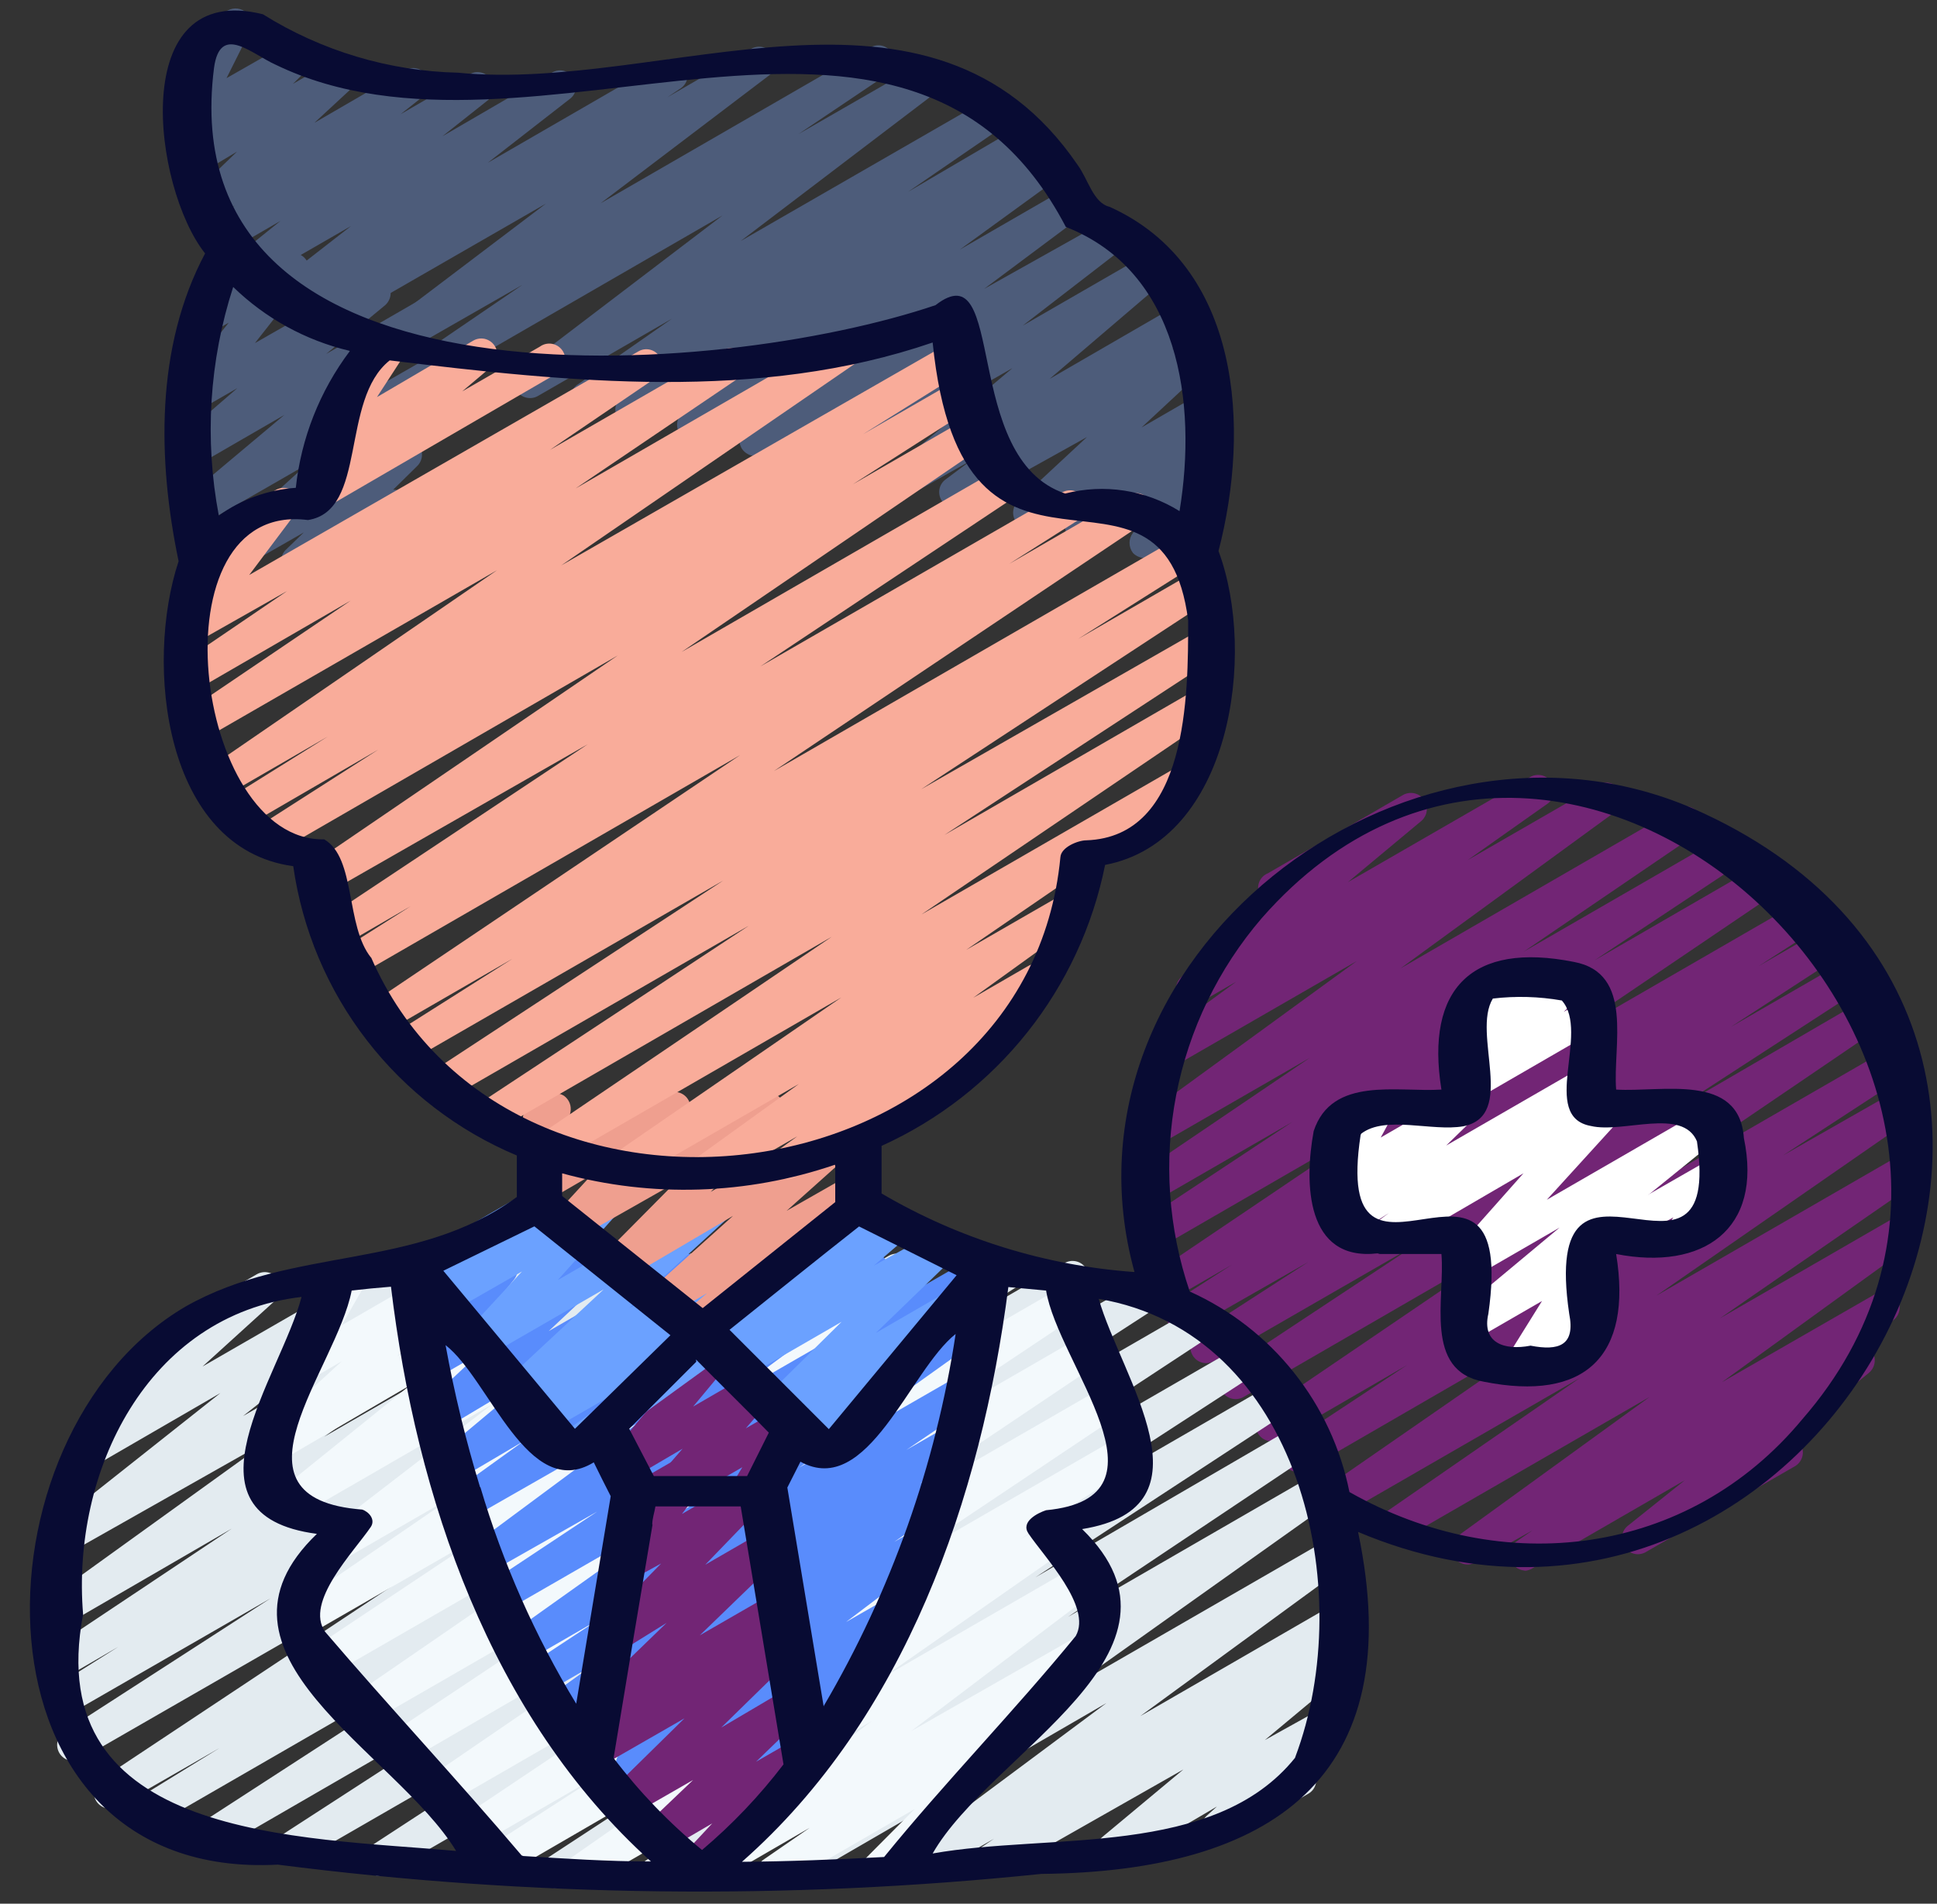
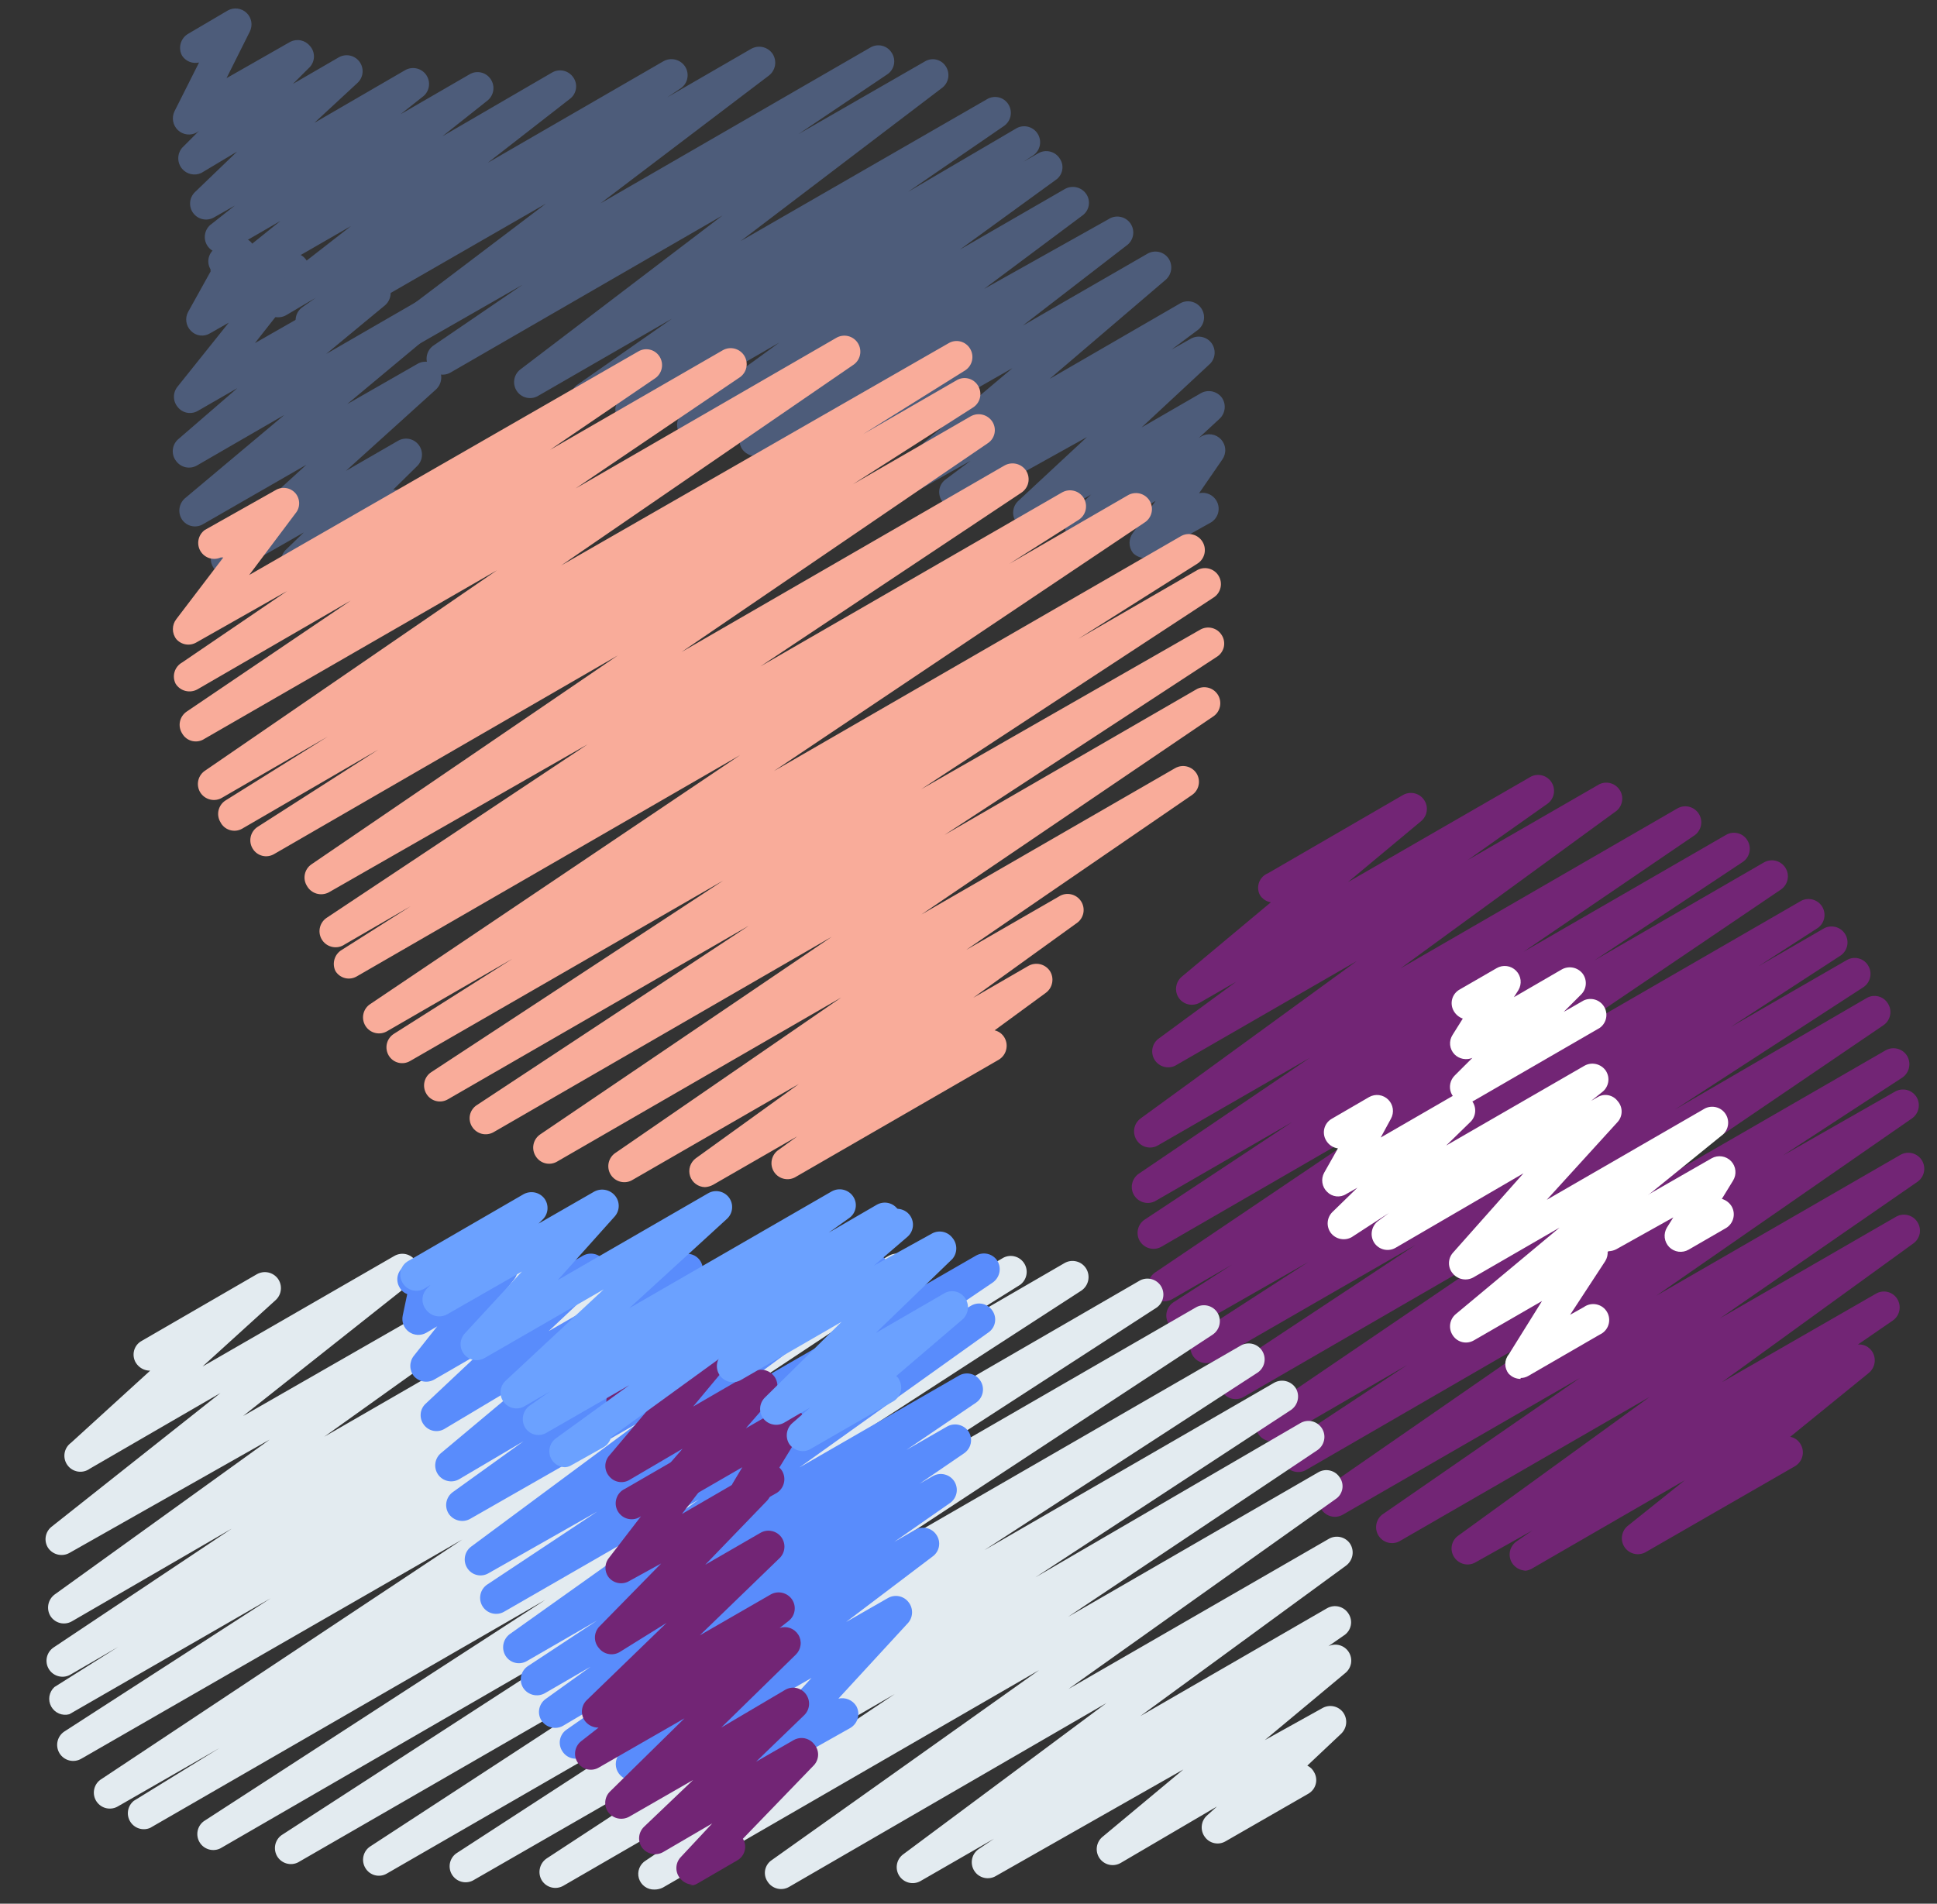
<svg xmlns="http://www.w3.org/2000/svg" width="59" height="58" viewBox="0 0 59 58" fill="none">
  <rect x="0" y="0" width="59" height="58" fill="#333333" stroke="none" />
  <g id="Practitioners.svg" clip-path="url(#clip0_6135_6928)">
    <path id="Vector" d="M11.092 17.672C11.03 17.672 10.97 17.66 10.913 17.637C10.856 17.613 10.805 17.579 10.761 17.535C10.682 17.465 10.629 17.371 10.609 17.267C10.59 17.163 10.606 17.055 10.654 16.962L10.81 16.67L9.312 17.535C9.21 17.593 9.091 17.611 8.977 17.588C8.862 17.565 8.76 17.501 8.689 17.409C8.609 17.321 8.565 17.207 8.565 17.088C8.565 16.969 8.609 16.855 8.689 16.767L9.253 16.222L7.113 17.448C7.014 17.497 6.902 17.512 6.794 17.488C6.686 17.466 6.589 17.407 6.52 17.321C6.446 17.225 6.412 17.105 6.423 16.984C6.434 16.864 6.489 16.752 6.578 16.67L9.331 14.16L6.169 15.979C6.066 16.036 5.945 16.053 5.83 16.026C5.715 15.999 5.614 15.93 5.547 15.833C5.479 15.732 5.451 15.611 5.467 15.491C5.483 15.37 5.543 15.26 5.634 15.181L8.66 12.642L6.004 14.179C5.899 14.241 5.775 14.261 5.656 14.236C5.538 14.21 5.433 14.142 5.362 14.043C5.285 13.943 5.251 13.817 5.265 13.692C5.28 13.566 5.342 13.452 5.44 13.372L7.23 11.825L6.014 12.525C5.914 12.579 5.799 12.596 5.689 12.573C5.578 12.55 5.48 12.488 5.411 12.399C5.338 12.312 5.298 12.201 5.298 12.088C5.298 11.974 5.338 11.864 5.411 11.776L6.967 9.831L6.403 10.152C6.312 10.209 6.205 10.233 6.099 10.221C5.993 10.209 5.894 10.16 5.819 10.084C5.743 10.009 5.692 9.912 5.677 9.807C5.661 9.701 5.68 9.593 5.732 9.5L6.413 8.274C6.411 8.251 6.411 8.229 6.413 8.206C6.354 8.108 6.333 7.992 6.352 7.88C6.372 7.767 6.431 7.666 6.52 7.593L7.045 7.292C7.137 7.239 7.243 7.218 7.348 7.23C7.453 7.242 7.551 7.288 7.629 7.36C7.705 7.434 7.755 7.531 7.771 7.637C7.787 7.742 7.768 7.85 7.716 7.943L7.424 8.508L8.689 7.778C8.787 7.719 8.903 7.698 9.015 7.718C9.128 7.737 9.229 7.797 9.302 7.885C9.374 7.971 9.413 8.079 9.413 8.191C9.413 8.304 9.374 8.412 9.302 8.498L7.765 10.453L11.17 8.508C11.274 8.446 11.398 8.426 11.517 8.451C11.636 8.476 11.741 8.545 11.812 8.644C11.88 8.743 11.91 8.864 11.896 8.984C11.882 9.104 11.824 9.215 11.734 9.296L9.934 10.784L13.067 8.975C13.172 8.914 13.297 8.895 13.416 8.922C13.535 8.949 13.639 9.02 13.709 9.12C13.778 9.22 13.808 9.343 13.792 9.463C13.776 9.584 13.715 9.694 13.621 9.772L10.576 12.311L12.716 11.086C12.819 11.026 12.94 11.006 13.057 11.029C13.173 11.052 13.277 11.117 13.349 11.212C13.419 11.31 13.45 11.431 13.438 11.551C13.425 11.671 13.369 11.782 13.281 11.864L10.537 14.345L12.123 13.43C12.226 13.37 12.347 13.35 12.463 13.373C12.58 13.397 12.684 13.462 12.755 13.557C12.827 13.651 12.861 13.769 12.852 13.887C12.844 14.005 12.792 14.116 12.707 14.199L11.977 14.918C12.061 14.917 12.143 14.936 12.217 14.976C12.29 15.015 12.353 15.073 12.398 15.143C12.443 15.213 12.469 15.294 12.473 15.377C12.478 15.461 12.461 15.544 12.425 15.619L11.977 16.504L12.055 16.602C12.116 16.716 12.131 16.849 12.096 16.974C12.062 17.099 11.981 17.206 11.87 17.273L11.335 17.584C11.26 17.623 11.176 17.643 11.092 17.642V17.672Z" fill="#4D5C7A" />
    <path id="Vector_2" d="M34.869 17.003C34.733 16.999 34.604 16.944 34.509 16.847C34.442 16.759 34.405 16.651 34.405 16.541C34.405 16.43 34.442 16.322 34.509 16.234L35.199 15.261L33.166 16.439C33.063 16.499 32.94 16.518 32.823 16.494C32.706 16.47 32.602 16.403 32.531 16.307C32.459 16.21 32.426 16.091 32.438 15.972C32.449 15.852 32.504 15.742 32.592 15.66L33.234 15.067L31.59 16.04C31.487 16.1 31.364 16.12 31.247 16.095C31.13 16.071 31.026 16.004 30.954 15.908C30.883 15.811 30.85 15.692 30.862 15.573C30.873 15.454 30.928 15.343 31.016 15.261L33.108 13.316L29.333 15.417C29.226 15.477 29.101 15.494 28.982 15.465C28.863 15.436 28.759 15.363 28.691 15.261C28.621 15.16 28.594 15.035 28.613 14.914C28.634 14.792 28.7 14.683 28.798 14.61L29.567 14.036L27.845 15.008C27.74 15.071 27.614 15.091 27.495 15.064C27.375 15.037 27.27 14.965 27.203 14.863C27.134 14.763 27.104 14.642 27.119 14.522C27.133 14.402 27.191 14.291 27.281 14.211L30.841 11.214L25.354 14.347C25.246 14.407 25.119 14.425 24.998 14.396C24.878 14.367 24.772 14.294 24.703 14.191C24.633 14.09 24.605 13.965 24.625 13.844C24.645 13.722 24.711 13.613 24.81 13.54L27.923 11.137L23.253 13.831C23.145 13.892 23.018 13.909 22.897 13.88C22.776 13.851 22.671 13.778 22.601 13.676C22.534 13.571 22.509 13.445 22.531 13.322C22.552 13.2 22.619 13.09 22.718 13.014L25.724 10.786L21.356 13.374C21.247 13.436 21.118 13.453 20.997 13.422C20.876 13.391 20.771 13.315 20.704 13.209C20.636 13.106 20.609 12.981 20.631 12.859C20.653 12.738 20.721 12.629 20.821 12.557L23.739 10.436L19.488 12.888C19.434 12.921 19.373 12.944 19.31 12.955C19.247 12.965 19.183 12.963 19.12 12.949C18.994 12.92 18.885 12.842 18.817 12.732C18.749 12.622 18.727 12.49 18.756 12.364C18.785 12.238 18.863 12.129 18.973 12.061L19.294 11.847L18.117 12.528C18.008 12.588 17.881 12.605 17.76 12.577C17.64 12.548 17.534 12.475 17.465 12.372C17.43 12.32 17.406 12.261 17.394 12.2C17.382 12.138 17.383 12.075 17.395 12.013C17.408 11.952 17.433 11.893 17.468 11.841C17.503 11.789 17.549 11.745 17.601 11.711L20.471 9.707L16.375 12.07C16.268 12.128 16.144 12.143 16.026 12.114C15.909 12.084 15.807 12.012 15.74 11.911C15.673 11.809 15.646 11.687 15.665 11.567C15.683 11.448 15.746 11.339 15.84 11.263L22.008 6.564L13.739 11.341C13.684 11.375 13.624 11.398 13.561 11.408C13.498 11.419 13.433 11.416 13.371 11.402C13.245 11.373 13.136 11.295 13.068 11.185C12.999 11.076 12.977 10.943 13.006 10.817C13.036 10.691 13.114 10.582 13.223 10.514L15.918 8.675L12.027 10.903C11.92 10.963 11.794 10.98 11.675 10.951C11.556 10.922 11.452 10.85 11.385 10.748C11.315 10.646 11.287 10.521 11.307 10.4C11.327 10.278 11.393 10.169 11.492 10.096L16.628 6.204L9.731 10.174C9.624 10.239 9.495 10.259 9.373 10.229C9.251 10.2 9.145 10.124 9.079 10.018C9.012 9.911 8.988 9.783 9.014 9.66C9.039 9.536 9.111 9.427 9.215 9.356L9.614 9.074L8.738 9.59C8.636 9.655 8.512 9.68 8.392 9.661C8.272 9.641 8.163 9.578 8.087 9.483C8.019 9.381 7.993 9.257 8.013 9.136C8.032 9.015 8.097 8.906 8.194 8.831L10.694 6.885L7.688 8.617C7.585 8.682 7.462 8.707 7.342 8.688C7.221 8.668 7.113 8.605 7.036 8.51C6.966 8.409 6.938 8.284 6.958 8.163C6.978 8.041 7.044 7.932 7.143 7.858L8.544 6.73L6.997 7.625C6.89 7.697 6.759 7.724 6.632 7.699C6.505 7.674 6.393 7.6 6.321 7.493C6.249 7.386 6.222 7.255 6.247 7.128C6.271 7.001 6.345 6.889 6.452 6.817L7.153 6.263L6.52 6.623C6.418 6.682 6.297 6.703 6.18 6.679C6.064 6.656 5.96 6.591 5.888 6.496C5.817 6.402 5.782 6.284 5.791 6.166C5.8 6.048 5.852 5.937 5.937 5.854L7.221 4.619L6.131 5.27C6.033 5.316 5.924 5.328 5.818 5.305C5.713 5.282 5.618 5.226 5.548 5.144C5.472 5.054 5.43 4.941 5.43 4.823C5.43 4.705 5.472 4.592 5.548 4.502L6.063 3.986L5.995 4.035C5.905 4.086 5.8 4.108 5.697 4.095C5.594 4.083 5.497 4.038 5.421 3.967C5.345 3.895 5.293 3.8 5.274 3.697C5.255 3.594 5.269 3.488 5.314 3.393L6.063 1.904C5.967 1.927 5.866 1.919 5.773 1.883C5.681 1.846 5.603 1.783 5.548 1.7C5.484 1.586 5.468 1.452 5.503 1.327C5.537 1.201 5.62 1.094 5.732 1.029L6.939 0.319C7.03 0.268 7.134 0.249 7.237 0.262C7.34 0.275 7.436 0.321 7.511 0.393C7.586 0.464 7.636 0.558 7.654 0.66C7.671 0.763 7.656 0.868 7.61 0.961L6.9 2.381L8.845 1.272C8.944 1.223 9.057 1.208 9.164 1.231C9.272 1.254 9.369 1.313 9.439 1.399C9.519 1.486 9.563 1.601 9.563 1.72C9.563 1.838 9.519 1.953 9.439 2.041L8.923 2.556L10.315 1.749C10.418 1.689 10.54 1.669 10.658 1.693C10.775 1.718 10.879 1.784 10.95 1.881C11.021 1.977 11.054 2.096 11.043 2.216C11.032 2.335 10.976 2.446 10.888 2.527L9.575 3.743L12.357 2.128C12.463 2.073 12.585 2.059 12.7 2.088C12.816 2.117 12.917 2.187 12.984 2.285C13.051 2.384 13.08 2.503 13.065 2.621C13.05 2.739 12.992 2.848 12.902 2.926L12.202 3.48L14.303 2.264C14.408 2.201 14.534 2.182 14.653 2.209C14.773 2.236 14.877 2.308 14.945 2.41C15.015 2.513 15.044 2.639 15.024 2.762C15.004 2.886 14.937 2.996 14.838 3.072L13.476 4.152L16.823 2.206C16.93 2.146 17.055 2.129 17.174 2.158C17.293 2.187 17.397 2.26 17.465 2.362C17.535 2.463 17.562 2.588 17.542 2.709C17.523 2.831 17.456 2.94 17.358 3.013L14.858 4.959L20.208 1.866C20.319 1.803 20.449 1.786 20.572 1.817C20.695 1.847 20.801 1.924 20.87 2.031C20.937 2.137 20.96 2.266 20.935 2.389C20.91 2.513 20.837 2.621 20.733 2.692L20.325 2.965L22.883 1.486C22.992 1.426 23.119 1.408 23.24 1.437C23.36 1.466 23.466 1.539 23.535 1.642C23.602 1.747 23.627 1.873 23.606 1.995C23.584 2.118 23.517 2.228 23.419 2.303L18.292 6.195L26.512 1.447C26.62 1.383 26.75 1.364 26.872 1.395C26.994 1.426 27.099 1.504 27.164 1.613C27.231 1.718 27.254 1.844 27.228 1.966C27.203 2.088 27.131 2.195 27.028 2.264L24.323 4.084L28.166 1.875C28.27 1.81 28.397 1.788 28.517 1.816C28.637 1.843 28.742 1.917 28.808 2.021C28.875 2.123 28.902 2.247 28.882 2.368C28.862 2.489 28.797 2.598 28.701 2.673L22.562 7.343L30.063 3.023C30.17 2.958 30.299 2.938 30.421 2.967C30.543 2.996 30.648 3.072 30.715 3.179C30.782 3.285 30.805 3.414 30.78 3.537C30.755 3.66 30.682 3.769 30.578 3.84L27.66 5.844L30.977 3.899C31.086 3.844 31.212 3.832 31.329 3.866C31.446 3.899 31.547 3.976 31.61 4.08C31.674 4.184 31.696 4.308 31.673 4.427C31.649 4.547 31.581 4.654 31.483 4.726L31.172 4.93L31.629 4.667C31.738 4.606 31.867 4.588 31.988 4.619C32.11 4.65 32.215 4.726 32.281 4.833C32.316 4.884 32.34 4.941 32.353 5.002C32.365 5.062 32.365 5.124 32.354 5.185C32.342 5.246 32.318 5.303 32.284 5.355C32.25 5.406 32.206 5.45 32.154 5.484L29.236 7.605L32.437 5.757C32.545 5.697 32.672 5.679 32.793 5.708C32.913 5.737 33.019 5.81 33.088 5.912C33.157 6.015 33.183 6.14 33.162 6.262C33.14 6.384 33.072 6.492 32.972 6.564L29.975 8.802L33.76 6.681C33.867 6.609 33.998 6.582 34.125 6.607C34.252 6.631 34.364 6.705 34.436 6.812C34.508 6.919 34.535 7.051 34.51 7.178C34.486 7.304 34.411 7.416 34.304 7.488L31.152 9.921L34.947 7.732C35.051 7.67 35.175 7.65 35.294 7.675C35.413 7.7 35.518 7.769 35.589 7.868C35.657 7.967 35.687 8.088 35.673 8.209C35.658 8.329 35.601 8.439 35.511 8.52L31.97 11.545L35.919 9.259C36.028 9.188 36.16 9.163 36.287 9.19C36.413 9.216 36.525 9.292 36.595 9.4C36.666 9.508 36.691 9.641 36.665 9.767C36.639 9.894 36.563 10.005 36.454 10.076L35.686 10.65L36.289 10.31C36.391 10.257 36.509 10.243 36.621 10.269C36.733 10.295 36.832 10.359 36.901 10.451C36.969 10.543 37.003 10.657 36.996 10.772C36.99 10.886 36.942 10.995 36.863 11.078L34.771 13.024L36.571 11.983C36.675 11.922 36.798 11.902 36.916 11.925C37.034 11.949 37.14 12.014 37.213 12.109C37.283 12.208 37.315 12.328 37.302 12.448C37.289 12.568 37.234 12.679 37.145 12.761L36.513 13.345L36.591 13.296C36.687 13.241 36.798 13.219 36.908 13.236C37.018 13.253 37.118 13.307 37.193 13.388C37.268 13.47 37.313 13.575 37.32 13.686C37.327 13.796 37.296 13.906 37.233 13.997L36.523 15.028C36.635 15.002 36.752 15.016 36.855 15.069C36.957 15.121 37.037 15.208 37.082 15.314C37.126 15.42 37.131 15.539 37.097 15.648C37.062 15.758 36.989 15.852 36.892 15.913L35.151 16.886C35.078 16.932 34.994 16.956 34.908 16.954L34.869 17.003Z" fill="#4D5C7A" />
    <path id="Vector_3" d="M46.474 47.851C46.39 47.85 46.308 47.828 46.235 47.787C46.162 47.746 46.1 47.688 46.055 47.618C45.989 47.51 45.967 47.381 45.994 47.258C46.021 47.134 46.096 47.026 46.201 46.956L46.678 46.626L44.946 47.598C44.838 47.661 44.711 47.68 44.589 47.651C44.468 47.622 44.362 47.547 44.294 47.443C44.226 47.34 44.199 47.215 44.221 47.093C44.243 46.972 44.311 46.863 44.411 46.791L50.248 42.559L42.611 46.966C42.504 47.017 42.381 47.028 42.267 46.995C42.152 46.962 42.054 46.888 41.99 46.787C41.926 46.686 41.902 46.565 41.922 46.448C41.941 46.33 42.003 46.224 42.096 46.149L48.118 41.985L40.899 46.149C40.79 46.211 40.662 46.228 40.54 46.197C40.419 46.166 40.314 46.09 40.248 45.983C40.182 45.876 40.16 45.749 40.186 45.626C40.211 45.503 40.282 45.395 40.384 45.322L48.166 39.932L39.761 44.797C39.652 44.851 39.526 44.863 39.409 44.829C39.292 44.796 39.192 44.72 39.128 44.616C39.065 44.512 39.042 44.388 39.066 44.268C39.089 44.148 39.157 44.042 39.255 43.97L42.864 41.586L38.973 43.843C38.865 43.907 38.735 43.926 38.613 43.895C38.491 43.864 38.386 43.786 38.321 43.678C38.254 43.571 38.23 43.443 38.256 43.32C38.281 43.196 38.353 43.087 38.458 43.016L46.24 37.724L37.883 42.559C37.774 42.624 37.643 42.643 37.519 42.612C37.395 42.581 37.288 42.502 37.222 42.394C37.158 42.285 37.137 42.157 37.164 42.034C37.191 41.911 37.264 41.803 37.368 41.732L43.117 37.928L36.989 41.46C36.934 41.493 36.874 41.515 36.811 41.525C36.749 41.535 36.684 41.532 36.623 41.516C36.561 41.501 36.503 41.473 36.453 41.435C36.402 41.397 36.359 41.349 36.327 41.294C36.263 41.186 36.242 41.058 36.27 40.935C36.297 40.812 36.369 40.704 36.473 40.633L39.858 38.444L36.23 40.516C36.121 40.571 35.995 40.583 35.878 40.549C35.761 40.516 35.66 40.439 35.597 40.335C35.533 40.231 35.511 40.107 35.534 39.987C35.558 39.868 35.626 39.761 35.724 39.689L37.523 38.532L35.704 39.582C35.595 39.645 35.466 39.664 35.343 39.636C35.22 39.606 35.113 39.532 35.043 39.427C34.976 39.319 34.955 39.19 34.982 39.066C35.009 38.943 35.083 38.835 35.189 38.765L42.164 34.057L35.354 37.996C35.245 38.051 35.12 38.063 35.002 38.029C34.885 37.996 34.785 37.919 34.721 37.816C34.658 37.712 34.635 37.587 34.659 37.468C34.682 37.348 34.75 37.242 34.848 37.17L39.362 34.183L35.218 36.576C35.108 36.645 34.976 36.667 34.85 36.637C34.724 36.608 34.615 36.53 34.547 36.42C34.478 36.311 34.456 36.179 34.486 36.053C34.515 35.927 34.593 35.818 34.702 35.749L39.897 32.228L35.276 34.893C35.169 34.958 35.041 34.978 34.918 34.949C34.796 34.92 34.691 34.844 34.624 34.738C34.555 34.633 34.529 34.507 34.55 34.383C34.572 34.26 34.641 34.15 34.741 34.076L41.327 29.28L35.792 32.471C35.684 32.522 35.562 32.532 35.447 32.499C35.333 32.467 35.234 32.392 35.17 32.292C35.107 32.191 35.083 32.07 35.102 31.953C35.121 31.835 35.184 31.729 35.276 31.654L37.65 29.912L36.551 30.545C36.446 30.606 36.322 30.626 36.203 30.601C36.084 30.576 35.979 30.507 35.909 30.409C35.839 30.309 35.809 30.186 35.826 30.066C35.842 29.945 35.903 29.835 35.996 29.757L38.71 27.49C38.64 27.479 38.572 27.452 38.514 27.412C38.455 27.372 38.406 27.319 38.37 27.256C38.341 27.198 38.325 27.133 38.322 27.068C38.319 27.002 38.33 26.937 38.354 26.875C38.378 26.814 38.414 26.759 38.46 26.712C38.507 26.665 38.562 26.629 38.623 26.605L42.718 24.231C42.824 24.165 42.951 24.143 43.074 24.168C43.196 24.193 43.303 24.264 43.374 24.367C43.446 24.469 43.475 24.595 43.456 24.718C43.437 24.841 43.371 24.952 43.273 25.029L41.055 26.877L46.639 23.657C46.746 23.606 46.869 23.595 46.984 23.628C47.098 23.662 47.197 23.735 47.26 23.836C47.324 23.937 47.348 24.058 47.329 24.175C47.309 24.293 47.247 24.399 47.154 24.474L44.703 26.206L48.721 23.89C48.827 23.841 48.948 23.831 49.06 23.864C49.173 23.896 49.27 23.968 49.334 24.066C49.398 24.164 49.425 24.282 49.408 24.398C49.392 24.515 49.334 24.621 49.246 24.698L42.66 29.504L51.075 24.64C51.129 24.606 51.19 24.583 51.253 24.572C51.316 24.562 51.381 24.564 51.443 24.578C51.505 24.593 51.564 24.619 51.616 24.657C51.668 24.694 51.712 24.741 51.746 24.795C51.78 24.849 51.803 24.91 51.813 24.973C51.824 25.036 51.822 25.101 51.807 25.163C51.793 25.225 51.766 25.284 51.729 25.336C51.692 25.388 51.645 25.433 51.591 25.466L46.406 28.998L52.573 25.437C52.682 25.373 52.811 25.355 52.933 25.386C53.055 25.416 53.16 25.495 53.225 25.603C53.291 25.71 53.313 25.84 53.286 25.963C53.259 26.087 53.185 26.195 53.079 26.264L48.565 29.261L53.731 26.274C53.84 26.212 53.968 26.195 54.09 26.226C54.211 26.257 54.316 26.333 54.383 26.439C54.45 26.546 54.474 26.674 54.448 26.798C54.423 26.921 54.35 27.03 54.246 27.101L47.223 31.858L54.869 27.441C54.978 27.387 55.104 27.375 55.221 27.409C55.338 27.442 55.438 27.518 55.502 27.622C55.566 27.726 55.588 27.85 55.564 27.97C55.541 28.09 55.473 28.196 55.375 28.268L53.566 29.436L55.569 28.278C55.678 28.223 55.804 28.212 55.921 28.245C56.038 28.279 56.139 28.355 56.202 28.459C56.266 28.563 56.288 28.687 56.265 28.807C56.241 28.926 56.174 29.033 56.075 29.105L52.709 31.294L56.251 29.251C56.359 29.187 56.488 29.168 56.611 29.199C56.733 29.23 56.838 29.308 56.902 29.416C56.969 29.524 56.991 29.653 56.963 29.776C56.936 29.9 56.862 30.008 56.756 30.078L51.017 33.804L56.854 30.409C56.962 30.344 57.092 30.326 57.214 30.357C57.336 30.388 57.441 30.466 57.505 30.574C57.573 30.68 57.596 30.809 57.571 30.932C57.545 31.055 57.473 31.164 57.369 31.235L49.587 36.528L57.428 32.004C57.538 31.939 57.669 31.92 57.792 31.951C57.916 31.982 58.023 32.06 58.089 32.169C58.153 32.278 58.174 32.406 58.147 32.529C58.12 32.652 58.047 32.76 57.943 32.831L54.305 35.205L57.719 33.259C57.827 33.196 57.955 33.178 58.076 33.206C58.198 33.236 58.303 33.31 58.371 33.414C58.439 33.521 58.462 33.649 58.437 33.773C58.411 33.896 58.339 34.005 58.235 34.076L50.452 39.475L57.885 35.185C57.993 35.123 58.121 35.105 58.242 35.135C58.363 35.165 58.468 35.24 58.535 35.344C58.602 35.449 58.627 35.576 58.604 35.698C58.581 35.821 58.511 35.929 58.41 36.002L52.388 40.166L57.749 37.072C57.856 37.01 57.984 36.991 58.106 37.02C58.227 37.049 58.333 37.123 58.4 37.228C58.469 37.331 58.495 37.456 58.474 37.578C58.452 37.699 58.384 37.807 58.284 37.88L52.447 42.112L57.136 39.417C57.243 39.352 57.372 39.332 57.494 39.361C57.616 39.39 57.721 39.466 57.788 39.572C57.855 39.679 57.878 39.807 57.853 39.931C57.828 40.054 57.755 40.163 57.651 40.234L56.591 40.964C56.674 40.956 56.758 40.971 56.833 41.007C56.908 41.043 56.972 41.099 57.019 41.168C57.088 41.27 57.117 41.395 57.099 41.518C57.081 41.64 57.017 41.751 56.922 41.83L54.529 43.775C54.596 43.787 54.66 43.815 54.716 43.855C54.771 43.896 54.817 43.948 54.85 44.009C54.913 44.12 54.931 44.252 54.898 44.375C54.865 44.499 54.785 44.605 54.675 44.67L50.112 47.297C50.006 47.352 49.884 47.366 49.769 47.337C49.653 47.308 49.553 47.238 49.485 47.14C49.418 47.041 49.389 46.922 49.405 46.804C49.42 46.686 49.477 46.577 49.567 46.499L51.318 45.098L46.639 47.803C46.563 47.84 46.48 47.86 46.396 47.861L46.474 47.851Z" fill="#722575" />
    <path id="Vector_4" d="M48.983 38.141C48.897 38.14 48.813 38.117 48.738 38.075C48.663 38.032 48.6 37.971 48.555 37.898C48.495 37.785 48.48 37.653 48.515 37.53C48.549 37.406 48.63 37.301 48.74 37.236L52.135 35.29C52.23 35.236 52.34 35.216 52.447 35.232C52.555 35.248 52.654 35.299 52.729 35.378C52.803 35.456 52.849 35.557 52.859 35.665C52.87 35.772 52.844 35.88 52.787 35.971L52.447 36.526C52.573 36.562 52.681 36.646 52.748 36.759C52.811 36.872 52.827 37.004 52.792 37.128C52.758 37.252 52.675 37.358 52.563 37.421L51.435 38.073C51.341 38.127 51.233 38.149 51.126 38.135C51.019 38.12 50.919 38.071 50.843 37.994C50.768 37.917 50.72 37.817 50.707 37.71C50.694 37.602 50.718 37.494 50.773 37.401L50.968 37.09L49.227 38.063C49.151 38.101 49.068 38.121 48.983 38.121V38.141Z" fill="white" />
    <path id="Vector_5" d="M46.317 42.012C46.249 42.011 46.183 41.997 46.121 41.971C46.059 41.944 46.004 41.905 45.957 41.856C45.888 41.773 45.85 41.668 45.85 41.56C45.85 41.452 45.888 41.347 45.957 41.263L46.969 39.638L44.897 40.835C44.791 40.898 44.666 40.918 44.546 40.891C44.427 40.864 44.322 40.791 44.254 40.689C44.185 40.589 44.155 40.467 44.171 40.346C44.188 40.225 44.248 40.115 44.342 40.037L47.504 37.401L44.877 38.919C44.776 38.975 44.658 38.994 44.545 38.972C44.431 38.951 44.328 38.891 44.254 38.802C44.177 38.715 44.135 38.602 44.135 38.486C44.135 38.369 44.177 38.257 44.254 38.169L46.404 35.747L42.513 38.014C42.406 38.077 42.279 38.097 42.158 38.07C42.037 38.043 41.931 37.971 41.861 37.868C41.793 37.764 41.766 37.639 41.786 37.516C41.806 37.394 41.871 37.283 41.968 37.206L42.309 36.953L41.171 37.693C41.067 37.751 40.947 37.769 40.831 37.746C40.715 37.723 40.611 37.659 40.538 37.566C40.467 37.472 40.432 37.354 40.441 37.236C40.45 37.118 40.502 37.007 40.587 36.924L41.346 36.185L41.005 36.379C40.915 36.437 40.807 36.461 40.701 36.449C40.595 36.436 40.496 36.388 40.422 36.311C40.345 36.237 40.295 36.14 40.279 36.034C40.263 35.929 40.282 35.821 40.334 35.728L40.752 34.988C40.678 34.978 40.607 34.95 40.544 34.908C40.482 34.866 40.43 34.81 40.392 34.745C40.359 34.69 40.338 34.63 40.329 34.566C40.32 34.503 40.324 34.439 40.34 34.377C40.356 34.316 40.385 34.258 40.424 34.207C40.463 34.157 40.512 34.115 40.567 34.084L41.706 33.422C41.798 33.371 41.905 33.351 42.009 33.365C42.114 33.38 42.211 33.428 42.286 33.503C42.361 33.578 42.409 33.675 42.424 33.78C42.438 33.885 42.419 33.991 42.367 34.084L42.056 34.657L44.225 33.403C44.328 33.35 44.445 33.336 44.557 33.361C44.669 33.388 44.768 33.452 44.837 33.544C44.906 33.636 44.94 33.75 44.933 33.865C44.926 33.979 44.879 34.088 44.799 34.171L44.05 34.901L48.263 32.469C48.371 32.408 48.498 32.391 48.619 32.42C48.739 32.449 48.845 32.522 48.914 32.624C48.981 32.728 49.006 32.852 48.984 32.973C48.962 33.094 48.896 33.202 48.797 33.276L48.467 33.539L48.652 33.432C48.751 33.369 48.87 33.347 48.986 33.368C49.101 33.39 49.204 33.454 49.274 33.548C49.352 33.636 49.394 33.748 49.394 33.865C49.394 33.981 49.352 34.094 49.274 34.181L47.114 36.554L51.93 33.772C52.034 33.719 52.155 33.705 52.269 33.733C52.383 33.761 52.483 33.829 52.55 33.925C52.618 34.021 52.648 34.138 52.636 34.255C52.624 34.372 52.57 34.48 52.485 34.56L48.622 37.693C48.704 37.719 48.778 37.766 48.837 37.829C48.911 37.907 48.957 38.008 48.967 38.116C48.978 38.223 48.952 38.331 48.895 38.422L47.825 40.057L48.243 39.823C48.298 39.783 48.361 39.755 48.428 39.741C48.494 39.727 48.563 39.727 48.629 39.741C48.696 39.755 48.759 39.783 48.814 39.822C48.869 39.862 48.915 39.913 48.95 39.972C48.984 40.031 49.005 40.096 49.013 40.164C49.02 40.232 49.013 40.3 48.992 40.365C48.972 40.43 48.938 40.489 48.892 40.54C48.847 40.591 48.791 40.632 48.729 40.66L46.56 41.915C46.487 41.96 46.403 41.983 46.317 41.983V42.012Z" fill="white" />
    <path id="Vector_6" d="M44.654 33.601C44.556 33.602 44.461 33.573 44.38 33.519C44.3 33.465 44.237 33.388 44.2 33.298C44.163 33.208 44.155 33.109 44.175 33.014C44.195 32.919 44.243 32.832 44.313 32.764L44.848 32.23C44.757 32.268 44.657 32.278 44.559 32.259C44.462 32.24 44.373 32.193 44.303 32.122C44.228 32.045 44.181 31.944 44.17 31.836C44.159 31.728 44.186 31.62 44.245 31.529L44.556 31.033C44.442 30.993 44.346 30.913 44.284 30.809C44.251 30.754 44.23 30.694 44.221 30.631C44.212 30.567 44.215 30.503 44.232 30.441C44.248 30.38 44.276 30.322 44.316 30.271C44.355 30.221 44.403 30.179 44.459 30.148L45.588 29.496C45.681 29.441 45.79 29.42 45.897 29.434C46.004 29.448 46.103 29.498 46.179 29.575C46.255 29.652 46.303 29.752 46.316 29.859C46.328 29.966 46.305 30.075 46.249 30.167L46.113 30.381L47.572 29.535C47.675 29.477 47.796 29.458 47.912 29.481C48.028 29.504 48.131 29.568 48.205 29.661C48.276 29.756 48.311 29.873 48.302 29.991C48.293 30.11 48.241 30.221 48.156 30.303L47.63 30.829L48.243 30.478C48.353 30.429 48.477 30.422 48.592 30.458C48.707 30.495 48.804 30.573 48.864 30.677C48.925 30.781 48.944 30.904 48.92 31.022C48.895 31.14 48.827 31.244 48.73 31.315L44.897 33.533C44.824 33.578 44.739 33.602 44.654 33.601Z" fill="white" />
    <path id="Vector_7" d="M19.935 57.568C19.829 57.572 19.725 57.541 19.64 57.479C19.553 57.417 19.491 57.329 19.46 57.227C19.43 57.126 19.435 57.017 19.473 56.919C19.512 56.82 19.582 56.737 19.672 56.683L27.251 51.614L17.163 57.451C17.053 57.516 16.922 57.535 16.798 57.504C16.674 57.473 16.568 57.395 16.501 57.286C16.437 57.178 16.416 57.049 16.444 56.926C16.471 56.803 16.543 56.696 16.647 56.624L24.43 51.527L14.4 57.296C14.291 57.35 14.165 57.362 14.048 57.328C13.931 57.295 13.831 57.218 13.767 57.114C13.703 57.011 13.681 56.886 13.704 56.767C13.728 56.647 13.796 56.541 13.894 56.469L22.221 51.06L11.783 57.081C11.674 57.146 11.545 57.164 11.423 57.133C11.301 57.102 11.196 57.024 11.131 56.916C11.065 56.809 11.043 56.679 11.07 56.556C11.097 56.432 11.171 56.324 11.277 56.255L21.56 49.542L9.078 56.741C8.969 56.796 8.844 56.807 8.727 56.774C8.609 56.74 8.509 56.664 8.445 56.56C8.382 56.456 8.36 56.332 8.383 56.212C8.407 56.093 8.474 55.986 8.572 55.914L18.301 49.61L6.714 56.313C6.605 56.368 6.48 56.379 6.363 56.346C6.245 56.312 6.145 56.236 6.082 56.132C6.018 56.028 5.996 55.904 6.019 55.784C6.043 55.665 6.11 55.558 6.209 55.486L16.608 48.744L4.574 55.69C4.466 55.737 4.344 55.743 4.232 55.707C4.12 55.671 4.025 55.595 3.964 55.494C3.903 55.393 3.881 55.273 3.902 55.157C3.923 55.041 3.986 54.937 4.078 54.864L6.685 53.258L3.601 55.029C3.495 55.095 3.368 55.117 3.246 55.092C3.124 55.067 3.017 54.995 2.945 54.893C2.874 54.791 2.845 54.665 2.864 54.542C2.883 54.419 2.948 54.307 3.047 54.231L14.079 46.906L2.483 53.579C2.372 53.646 2.239 53.667 2.113 53.636C1.987 53.605 1.878 53.525 1.811 53.414C1.744 53.303 1.724 53.17 1.755 53.044C1.786 52.918 1.866 52.81 1.977 52.743L8.242 48.696L2.113 52.227C2.008 52.256 1.896 52.248 1.796 52.206C1.696 52.163 1.613 52.088 1.56 51.993C1.507 51.898 1.488 51.788 1.505 51.68C1.523 51.573 1.576 51.474 1.656 51.4L3.601 50.175L2.162 51.011C2.052 51.08 1.92 51.102 1.794 51.072C1.668 51.043 1.559 50.965 1.49 50.855C1.422 50.746 1.4 50.614 1.429 50.488C1.458 50.362 1.536 50.253 1.646 50.184L7.055 46.575L2.191 49.396C2.083 49.459 1.955 49.477 1.834 49.449C1.712 49.419 1.607 49.345 1.539 49.24C1.473 49.135 1.449 49.008 1.473 48.885C1.496 48.762 1.565 48.653 1.665 48.579L8.213 43.861L2.113 47.314C2.007 47.373 1.883 47.39 1.764 47.363C1.646 47.336 1.542 47.267 1.471 47.168C1.402 47.067 1.374 46.944 1.392 46.824C1.41 46.703 1.473 46.593 1.568 46.517L6.714 42.441L2.736 44.746C2.631 44.822 2.501 44.854 2.373 44.834C2.245 44.813 2.131 44.744 2.055 44.639C1.978 44.535 1.947 44.404 1.967 44.276C1.987 44.149 2.057 44.034 2.162 43.958L4.574 41.76C4.486 41.76 4.4 41.739 4.323 41.696C4.246 41.653 4.182 41.591 4.136 41.516C4.103 41.462 4.082 41.401 4.073 41.338C4.064 41.275 4.068 41.21 4.084 41.148C4.1 41.087 4.129 41.029 4.168 40.978C4.207 40.928 4.256 40.886 4.312 40.855L7.823 38.822C7.929 38.762 8.052 38.743 8.17 38.768C8.288 38.793 8.393 38.861 8.465 38.958C8.535 39.056 8.567 39.176 8.554 39.297C8.542 39.416 8.486 39.528 8.397 39.609L6.17 41.633L12.007 38.267C12.113 38.204 12.24 38.183 12.361 38.21C12.483 38.238 12.589 38.31 12.658 38.413C12.726 38.515 12.752 38.639 12.732 38.76C12.713 38.881 12.648 38.989 12.551 39.065L7.405 43.141L15.888 38.277C15.996 38.206 16.129 38.181 16.255 38.207C16.382 38.234 16.493 38.309 16.564 38.418C16.635 38.526 16.66 38.658 16.634 38.785C16.607 38.912 16.532 39.023 16.423 39.094L9.876 43.773L19.468 38.238C19.578 38.169 19.71 38.148 19.836 38.177C19.962 38.206 20.071 38.284 20.139 38.394C20.208 38.503 20.23 38.636 20.201 38.761C20.171 38.887 20.093 38.996 19.984 39.065L14.585 42.664L22.25 38.238C22.36 38.173 22.491 38.154 22.615 38.185C22.739 38.216 22.845 38.294 22.912 38.403C22.978 38.514 22.999 38.645 22.97 38.77C22.941 38.895 22.864 39.005 22.756 39.075L20.811 40.3L24.381 38.238C24.492 38.171 24.625 38.151 24.751 38.181C24.877 38.212 24.985 38.292 25.052 38.403C25.119 38.514 25.14 38.647 25.108 38.773C25.078 38.899 24.998 39.007 24.887 39.075L18.631 43.121L27.076 38.257C27.186 38.195 27.316 38.178 27.439 38.208C27.562 38.239 27.669 38.316 27.737 38.423C27.804 38.53 27.826 38.66 27.798 38.783C27.771 38.907 27.697 39.015 27.591 39.084L16.579 46.39L30.568 38.316C30.677 38.261 30.803 38.249 30.92 38.283C31.037 38.316 31.137 38.393 31.201 38.497C31.265 38.601 31.287 38.725 31.263 38.844C31.24 38.964 31.172 39.07 31.074 39.143L28.447 40.787L32.426 38.481C32.537 38.417 32.669 38.4 32.793 38.433C32.917 38.465 33.023 38.546 33.088 38.656C33.152 38.764 33.172 38.893 33.145 39.016C33.118 39.139 33.045 39.246 32.942 39.318L22.542 46.059L34.732 39.006C34.841 38.952 34.966 38.94 35.084 38.974C35.201 39.007 35.301 39.083 35.365 39.187C35.428 39.291 35.451 39.416 35.427 39.535C35.404 39.655 35.336 39.761 35.238 39.833L25.509 46.137L36.425 39.833C36.535 39.769 36.665 39.75 36.789 39.781C36.913 39.812 37.02 39.89 37.086 39.999C37.15 40.107 37.171 40.235 37.144 40.358C37.117 40.481 37.044 40.589 36.94 40.66L26.657 47.421L37.816 40.981C37.925 40.927 38.05 40.915 38.167 40.948C38.285 40.982 38.385 41.058 38.449 41.162C38.512 41.266 38.535 41.39 38.511 41.51C38.487 41.63 38.42 41.736 38.322 41.808L29.984 47.227L38.808 42.129C38.919 42.067 39.049 42.049 39.172 42.08C39.295 42.111 39.401 42.188 39.469 42.294C39.534 42.403 39.554 42.531 39.527 42.654C39.5 42.777 39.427 42.885 39.324 42.956L31.541 48.054L39.596 43.365C39.706 43.296 39.838 43.274 39.964 43.303C40.09 43.333 40.199 43.411 40.267 43.52C40.336 43.63 40.358 43.762 40.328 43.888C40.299 44.014 40.221 44.123 40.112 44.192L32.533 49.26L40.16 44.853C40.269 44.791 40.398 44.774 40.519 44.805C40.641 44.836 40.746 44.912 40.812 45.019C40.847 45.069 40.871 45.127 40.884 45.187C40.896 45.248 40.897 45.31 40.885 45.371C40.873 45.431 40.849 45.489 40.815 45.541C40.781 45.592 40.737 45.636 40.685 45.67L32.543 51.459L40.471 46.886C40.578 46.823 40.705 46.803 40.826 46.83C40.948 46.857 41.054 46.929 41.123 47.032C41.19 47.137 41.216 47.263 41.194 47.386C41.172 47.508 41.105 47.618 41.007 47.694L34.732 52.285L40.423 48.997C40.532 48.936 40.66 48.918 40.782 48.949C40.903 48.98 41.008 49.056 41.075 49.163C41.109 49.215 41.133 49.274 41.145 49.335C41.157 49.397 41.157 49.46 41.144 49.522C41.131 49.583 41.107 49.642 41.071 49.694C41.036 49.745 40.991 49.79 40.938 49.824L40.462 50.155C40.569 50.103 40.692 50.093 40.807 50.126C40.921 50.159 41.02 50.233 41.083 50.334C41.147 50.435 41.171 50.556 41.152 50.673C41.132 50.791 41.07 50.897 40.977 50.972L38.526 53.015L40.277 52.042C40.38 51.983 40.501 51.962 40.617 51.986C40.734 52.009 40.837 52.074 40.909 52.169C40.98 52.266 41.014 52.386 41.003 52.506C40.992 52.626 40.938 52.737 40.851 52.821L39.82 53.793C39.907 53.834 39.979 53.902 40.024 53.988C40.057 54.043 40.078 54.103 40.087 54.166C40.096 54.23 40.093 54.294 40.076 54.356C40.06 54.417 40.032 54.475 39.992 54.526C39.953 54.576 39.905 54.618 39.849 54.65L37.329 56.099C37.226 56.16 37.104 56.18 36.986 56.154C36.869 56.129 36.766 56.061 36.697 55.963C36.627 55.867 36.594 55.749 36.605 55.631C36.615 55.512 36.669 55.402 36.755 55.321L37.067 55.039L34.148 56.751C34.042 56.816 33.915 56.839 33.793 56.814C33.671 56.789 33.563 56.717 33.492 56.615C33.421 56.513 33.392 56.387 33.411 56.264C33.43 56.141 33.495 56.029 33.594 55.953L36.045 53.91L30.344 57.15C30.235 57.218 30.102 57.24 29.977 57.211C29.851 57.182 29.741 57.104 29.673 56.994C29.605 56.884 29.583 56.752 29.612 56.626C29.641 56.5 29.719 56.391 29.829 56.323L30.276 56.021L28.029 57.315C27.922 57.372 27.798 57.388 27.68 57.358C27.563 57.328 27.461 57.256 27.394 57.155C27.327 57.054 27.3 56.932 27.319 56.812C27.337 56.692 27.4 56.584 27.494 56.508L33.701 51.887L24.031 57.49C23.922 57.552 23.793 57.569 23.672 57.538C23.55 57.507 23.445 57.431 23.379 57.325C23.344 57.274 23.32 57.216 23.307 57.156C23.295 57.095 23.294 57.033 23.306 56.972C23.318 56.912 23.342 56.854 23.376 56.803C23.41 56.751 23.454 56.707 23.505 56.673L31.648 50.885L20.188 57.51C20.113 57.547 20.029 57.567 19.945 57.568H19.935Z" fill="#E3EBF0" />
-     <path id="Vector_8" d="M21.208 57.576C21.128 57.576 21.049 57.555 20.979 57.516C20.909 57.477 20.851 57.42 20.809 57.352C20.739 57.25 20.711 57.126 20.731 57.004C20.751 56.883 20.817 56.774 20.916 56.7L26.549 52.439L17.852 57.459C17.743 57.52 17.614 57.538 17.492 57.507C17.371 57.476 17.266 57.4 17.2 57.294C17.133 57.189 17.11 57.062 17.135 56.94C17.161 56.818 17.233 56.711 17.336 56.642L22.91 52.75L15.332 57.148C15.221 57.215 15.088 57.235 14.962 57.204C14.836 57.173 14.728 57.093 14.661 56.982C14.594 56.871 14.573 56.738 14.604 56.612C14.635 56.486 14.715 56.378 14.826 56.311L18.426 53.986L14.534 56.233C14.425 56.301 14.292 56.324 14.166 56.294C14.04 56.265 13.931 56.187 13.863 56.078C13.795 55.968 13.773 55.836 13.802 55.71C13.831 55.584 13.909 55.475 14.019 55.406L21.276 50.542L13.493 55.036C13.384 55.105 13.251 55.127 13.126 55.098C13 55.069 12.89 54.99 12.822 54.881C12.754 54.771 12.732 54.639 12.761 54.513C12.79 54.387 12.868 54.278 12.978 54.21L21.48 48.392L12.355 53.694C12.247 53.758 12.117 53.777 11.995 53.746C11.873 53.715 11.768 53.637 11.703 53.529C11.636 53.422 11.613 53.294 11.638 53.17C11.663 53.047 11.736 52.938 11.839 52.867L19.885 47.507L11.285 52.468C11.178 52.52 11.055 52.53 10.94 52.497C10.826 52.464 10.727 52.39 10.664 52.289C10.6 52.188 10.576 52.068 10.595 51.95C10.615 51.832 10.677 51.726 10.769 51.651L20.002 45.298L10.04 51.048C9.931 51.103 9.805 51.114 9.688 51.081C9.571 51.047 9.471 50.971 9.407 50.867C9.343 50.763 9.321 50.639 9.345 50.519C9.368 50.4 9.436 50.293 9.534 50.221L14.962 46.602L9.223 49.91C9.115 49.961 8.992 49.971 8.878 49.938C8.763 49.905 8.665 49.831 8.601 49.73C8.538 49.63 8.513 49.509 8.533 49.391C8.552 49.274 8.614 49.167 8.707 49.093L13.921 45.522L10.293 47.614C10.187 47.685 10.057 47.711 9.932 47.686C9.807 47.662 9.697 47.588 9.626 47.483C9.555 47.377 9.529 47.247 9.554 47.122C9.579 46.997 9.652 46.887 9.758 46.816L15.001 42.779L9.057 46.213C8.952 46.268 8.83 46.282 8.714 46.254C8.599 46.225 8.498 46.154 8.431 46.056C8.364 45.958 8.335 45.838 8.35 45.72C8.365 45.602 8.423 45.494 8.512 45.415L12.491 42.205L8.464 44.559C8.359 44.621 8.235 44.641 8.116 44.616C7.998 44.59 7.892 44.522 7.822 44.423C7.751 44.324 7.72 44.203 7.734 44.082C7.749 43.961 7.808 43.85 7.9 43.771L10.409 41.475L9.3 42.117C9.208 42.169 9.101 42.189 8.997 42.174C8.892 42.159 8.795 42.111 8.72 42.036C8.645 41.962 8.597 41.864 8.582 41.76C8.568 41.655 8.588 41.548 8.639 41.456L9.709 39.637C9.658 39.603 9.617 39.556 9.592 39.501C9.559 39.446 9.538 39.385 9.529 39.322C9.52 39.259 9.524 39.194 9.54 39.133C9.556 39.071 9.585 39.013 9.624 38.963C9.663 38.912 9.712 38.87 9.767 38.839L10.478 38.421C10.572 38.367 10.68 38.346 10.787 38.36C10.894 38.374 10.994 38.423 11.071 38.498C11.146 38.574 11.194 38.672 11.208 38.777C11.222 38.883 11.201 38.99 11.149 39.082L10.409 40.376L14.116 38.236C14.219 38.175 14.342 38.155 14.459 38.18C14.576 38.206 14.679 38.274 14.748 38.372C14.818 38.47 14.85 38.591 14.837 38.711C14.825 38.831 14.769 38.942 14.68 39.024L12.092 41.32L17.424 38.236C17.529 38.17 17.657 38.148 17.779 38.173C17.901 38.198 18.008 38.269 18.079 38.371C18.151 38.474 18.18 38.599 18.161 38.723C18.142 38.846 18.077 38.957 17.978 39.033L13.999 42.244L20.945 38.236C21.052 38.176 21.178 38.159 21.297 38.188C21.416 38.217 21.52 38.289 21.587 38.391C21.657 38.493 21.685 38.617 21.665 38.739C21.645 38.86 21.579 38.969 21.48 39.043L16.246 43.071L24.622 38.207C24.732 38.138 24.864 38.116 24.99 38.145C25.116 38.175 25.225 38.253 25.294 38.362C25.362 38.472 25.384 38.604 25.355 38.73C25.326 38.856 25.248 38.965 25.138 39.033L19.914 42.594L27.512 38.207C27.622 38.142 27.753 38.123 27.876 38.154C28 38.185 28.107 38.263 28.173 38.372C28.237 38.48 28.258 38.609 28.231 38.731C28.204 38.854 28.131 38.962 28.027 39.033L22.599 42.662L30.236 38.245C30.345 38.176 30.478 38.153 30.605 38.181C30.732 38.209 30.842 38.287 30.912 38.396C30.982 38.506 31.005 38.639 30.977 38.766C30.948 38.892 30.871 39.003 30.761 39.072L21.5 45.474L32.415 39.17C32.525 39.108 32.656 39.09 32.779 39.121C32.901 39.151 33.008 39.228 33.076 39.335C33.14 39.443 33.161 39.572 33.134 39.695C33.107 39.817 33.034 39.925 32.93 39.997L24.885 45.367L32.989 40.687C33.097 40.623 33.227 40.605 33.349 40.636C33.471 40.666 33.576 40.745 33.641 40.853C33.708 40.959 33.731 41.088 33.706 41.211C33.681 41.334 33.608 41.443 33.504 41.514L25.002 47.225L33.602 42.263C33.711 42.202 33.839 42.184 33.961 42.215C34.082 42.246 34.187 42.322 34.254 42.429C34.321 42.535 34.344 42.663 34.319 42.787C34.294 42.91 34.221 43.019 34.117 43.09L26.85 47.954L34.147 43.742C34.256 43.677 34.387 43.658 34.511 43.689C34.635 43.72 34.741 43.799 34.808 43.907C34.872 44.016 34.893 44.144 34.865 44.267C34.838 44.39 34.766 44.498 34.662 44.569L31.063 46.904L31.967 46.388C32.075 46.325 32.203 46.307 32.324 46.336C32.446 46.365 32.551 46.439 32.619 46.544C32.687 46.65 32.71 46.779 32.685 46.902C32.659 47.025 32.587 47.134 32.483 47.205L26.909 51.097L32.843 47.672C32.95 47.613 33.075 47.596 33.194 47.624C33.313 47.653 33.417 47.726 33.485 47.828C33.555 47.929 33.583 48.054 33.563 48.175C33.543 48.297 33.477 48.406 33.378 48.48L27.755 52.741L32.872 49.822C32.981 49.761 33.11 49.743 33.231 49.774C33.353 49.805 33.457 49.881 33.524 49.987C33.592 50.091 33.616 50.217 33.593 50.339C33.569 50.461 33.499 50.569 33.397 50.639L30.907 52.42C31.018 52.449 31.117 52.514 31.189 52.605C31.261 52.699 31.295 52.816 31.286 52.935C31.277 53.053 31.225 53.164 31.14 53.246L28.222 56.165C28.272 56.275 28.28 56.399 28.244 56.514C28.209 56.629 28.131 56.726 28.027 56.788L26.996 57.371C26.897 57.434 26.777 57.456 26.662 57.435C26.547 57.413 26.444 57.349 26.374 57.255C26.294 57.167 26.249 57.052 26.249 56.934C26.249 56.815 26.294 56.7 26.374 56.612L27.862 55.114L23.776 57.478C23.668 57.54 23.54 57.558 23.419 57.528C23.298 57.499 23.193 57.424 23.126 57.319C23.059 57.214 23.034 57.087 23.057 56.965C23.081 56.843 23.15 56.734 23.251 56.661L24.661 55.688L21.471 57.537C21.395 57.574 21.312 57.594 21.227 57.595L21.208 57.576Z" fill="#F3F9FC" />
    <path id="Vector_9" d="M19.252 54.233C19.149 54.235 19.048 54.205 18.964 54.146C18.88 54.087 18.816 54.003 18.782 53.905C18.749 53.808 18.747 53.702 18.777 53.604C18.808 53.506 18.868 53.419 18.951 53.358L21.597 51.315L17.783 53.513C17.676 53.578 17.547 53.598 17.425 53.569C17.303 53.54 17.198 53.464 17.131 53.358C17.061 53.253 17.034 53.125 17.058 53.001C17.082 52.877 17.154 52.767 17.258 52.696L18.96 51.509L17.151 52.579C17.041 52.642 16.91 52.659 16.787 52.628C16.664 52.597 16.558 52.521 16.489 52.414C16.423 52.306 16.401 52.177 16.428 52.054C16.456 51.93 16.53 51.822 16.635 51.752L17.988 50.78L16.596 51.587C16.486 51.649 16.356 51.667 16.233 51.636C16.11 51.605 16.003 51.529 15.935 51.422C15.868 51.314 15.847 51.185 15.874 51.061C15.901 50.938 15.975 50.83 16.081 50.76L18.192 49.369L16.052 50.605C15.944 50.669 15.816 50.69 15.694 50.66C15.572 50.631 15.466 50.555 15.4 50.449C15.334 50.343 15.31 50.216 15.334 50.093C15.357 49.971 15.426 49.861 15.526 49.787L21.295 45.682L15.351 49.106C15.242 49.168 15.114 49.185 14.992 49.154C14.871 49.124 14.766 49.047 14.699 48.941C14.632 48.834 14.609 48.706 14.634 48.583C14.659 48.459 14.732 48.351 14.836 48.279L18.192 46.052L14.884 47.929C14.777 47.994 14.648 48.014 14.526 47.985C14.404 47.956 14.299 47.88 14.232 47.774C14.166 47.67 14.141 47.546 14.163 47.425C14.184 47.304 14.251 47.196 14.349 47.122L19.427 43.357L14.32 46.275C14.212 46.336 14.085 46.353 13.964 46.324C13.843 46.295 13.738 46.222 13.668 46.12C13.6 46.014 13.575 45.887 13.598 45.764C13.622 45.64 13.692 45.531 13.795 45.458L15.945 43.911L13.999 45.059C13.893 45.125 13.766 45.148 13.644 45.122C13.522 45.097 13.414 45.026 13.343 44.924C13.272 44.821 13.243 44.696 13.262 44.572C13.281 44.449 13.346 44.338 13.444 44.262L16.246 41.917L13.542 43.532C13.44 43.594 13.318 43.615 13.201 43.592C13.084 43.569 12.98 43.502 12.909 43.406C12.837 43.311 12.803 43.192 12.814 43.073C12.824 42.954 12.879 42.844 12.968 42.764L14.583 41.246L13.221 42.034C13.122 42.089 13.007 42.108 12.895 42.088C12.784 42.069 12.682 42.012 12.608 41.927C12.537 41.839 12.498 41.729 12.498 41.616C12.498 41.502 12.537 41.392 12.608 41.304L13.318 40.409L12.987 40.604C12.906 40.651 12.812 40.674 12.717 40.669C12.623 40.664 12.532 40.632 12.456 40.577C12.379 40.521 12.321 40.444 12.287 40.355C12.254 40.267 12.247 40.171 12.267 40.078L12.404 39.427C12.303 39.389 12.22 39.317 12.17 39.222C12.137 39.168 12.116 39.107 12.107 39.044C12.098 38.981 12.101 38.916 12.118 38.855C12.134 38.793 12.163 38.735 12.202 38.685C12.241 38.634 12.29 38.592 12.345 38.561L12.802 38.288C12.883 38.241 12.976 38.215 13.07 38.215C13.164 38.215 13.257 38.241 13.338 38.288C13.411 38.346 13.467 38.423 13.5 38.51C13.533 38.598 13.54 38.693 13.522 38.785L13.444 39.184L15.04 38.259C15.139 38.205 15.254 38.185 15.365 38.205C15.477 38.224 15.578 38.281 15.653 38.366C15.726 38.454 15.765 38.564 15.765 38.678C15.765 38.791 15.726 38.901 15.653 38.989L14.943 39.884L17.754 38.259C17.858 38.199 17.98 38.179 18.097 38.204C18.215 38.228 18.319 38.295 18.39 38.391C18.461 38.488 18.494 38.607 18.483 38.726C18.471 38.846 18.416 38.956 18.328 39.038L16.713 40.555L20.682 38.269C20.786 38.205 20.911 38.184 21.03 38.209C21.15 38.234 21.255 38.305 21.324 38.405C21.392 38.506 21.42 38.628 21.404 38.748C21.388 38.868 21.328 38.978 21.237 39.057L18.367 41.44L23.883 38.269C23.989 38.219 24.11 38.21 24.223 38.242C24.335 38.274 24.432 38.346 24.496 38.444C24.56 38.543 24.587 38.661 24.57 38.777C24.554 38.893 24.497 38.999 24.408 39.077L22.268 40.614L26.344 38.259C26.45 38.193 26.578 38.172 26.7 38.199C26.822 38.226 26.928 38.3 26.996 38.405C27.065 38.509 27.092 38.636 27.07 38.759C27.048 38.883 26.98 38.993 26.879 39.067L21.801 42.822L29.72 38.259C29.829 38.194 29.959 38.173 30.082 38.202C30.206 38.231 30.313 38.308 30.381 38.415C30.445 38.523 30.466 38.652 30.439 38.775C30.412 38.897 30.339 39.005 30.235 39.077L26.947 41.304L29.584 39.777C29.693 39.715 29.821 39.698 29.943 39.729C30.064 39.76 30.169 39.836 30.235 39.942C30.303 40.046 30.328 40.172 30.304 40.294C30.281 40.416 30.211 40.523 30.109 40.594L24.35 44.709L29.214 41.907C29.323 41.846 29.452 41.828 29.573 41.859C29.695 41.89 29.799 41.967 29.866 42.073C29.933 42.179 29.957 42.308 29.931 42.431C29.906 42.554 29.834 42.663 29.73 42.734L27.609 44.174L28.844 43.464C28.954 43.401 29.083 43.382 29.206 43.411C29.329 43.44 29.436 43.514 29.506 43.62C29.572 43.727 29.594 43.856 29.567 43.98C29.54 44.103 29.465 44.211 29.36 44.281L28.008 45.205L28.416 44.972C28.524 44.91 28.652 44.892 28.773 44.922C28.894 44.952 28.999 45.026 29.067 45.131C29.134 45.236 29.158 45.363 29.135 45.485C29.112 45.607 29.043 45.716 28.942 45.789L27.239 46.976L27.881 46.606C27.988 46.547 28.114 46.529 28.233 46.558C28.352 46.587 28.456 46.66 28.523 46.762C28.593 46.863 28.621 46.988 28.601 47.109C28.581 47.231 28.515 47.34 28.416 47.414L25.77 49.418L27.045 48.688C27.145 48.63 27.263 48.61 27.378 48.631C27.492 48.653 27.595 48.714 27.667 48.805C27.741 48.894 27.781 49.005 27.781 49.121C27.781 49.236 27.741 49.348 27.667 49.437L25.537 51.752C25.64 51.728 25.747 51.737 25.845 51.777C25.943 51.817 26.025 51.887 26.081 51.976C26.145 52.09 26.161 52.224 26.127 52.35C26.092 52.475 26.009 52.582 25.897 52.647L23.251 54.136C23.151 54.196 23.032 54.217 22.917 54.196C22.802 54.174 22.7 54.111 22.628 54.019C22.554 53.93 22.514 53.818 22.514 53.703C22.514 53.587 22.554 53.476 22.628 53.387L24.72 51.12L19.466 54.146C19.394 54.193 19.309 54.217 19.223 54.214L19.252 54.233Z" fill="#598CFC" />
    <path id="Vector_10" d="M21.112 57.421C21.037 57.42 20.964 57.403 20.897 57.371C20.83 57.339 20.77 57.293 20.723 57.236C20.645 57.147 20.602 57.033 20.602 56.915C20.602 56.797 20.645 56.683 20.723 56.594L21.695 55.553L20.197 56.428C20.094 56.486 19.974 56.505 19.858 56.482C19.742 56.459 19.638 56.395 19.565 56.302C19.493 56.207 19.459 56.09 19.468 55.972C19.477 55.853 19.529 55.743 19.613 55.66L21.112 54.23L19.166 55.349C19.063 55.406 18.942 55.425 18.826 55.402C18.711 55.379 18.607 55.315 18.534 55.222C18.462 55.128 18.428 55.01 18.436 54.892C18.445 54.774 18.497 54.663 18.582 54.58L20.849 52.352L18.242 53.85C18.137 53.913 18.011 53.933 17.892 53.906C17.772 53.879 17.668 53.807 17.6 53.705C17.531 53.603 17.503 53.48 17.521 53.36C17.539 53.239 17.602 53.129 17.697 53.053L18.232 52.634C18.154 52.636 18.076 52.619 18.005 52.585C17.934 52.552 17.872 52.502 17.823 52.44C17.752 52.345 17.717 52.228 17.726 52.11C17.735 51.991 17.787 51.88 17.872 51.798L20.304 49.444L18.864 50.339C18.763 50.396 18.644 50.414 18.53 50.391C18.415 50.368 18.313 50.304 18.242 50.212C18.164 50.123 18.121 50.009 18.121 49.891C18.121 49.773 18.164 49.659 18.242 49.57L20.139 47.634L19.166 48.169C19.069 48.227 18.954 48.249 18.842 48.231C18.73 48.213 18.628 48.157 18.553 48.072C18.481 47.986 18.442 47.877 18.442 47.765C18.442 47.653 18.481 47.545 18.553 47.459L19.526 46.194C19.471 46.234 19.408 46.262 19.341 46.277C19.275 46.291 19.206 46.291 19.14 46.277C19.073 46.263 19.01 46.235 18.955 46.195C18.9 46.155 18.854 46.104 18.819 46.045C18.785 45.987 18.764 45.921 18.756 45.854C18.749 45.786 18.756 45.717 18.777 45.653C18.797 45.588 18.831 45.528 18.877 45.477C18.922 45.426 18.977 45.386 19.04 45.358L21.141 44.142C21.238 44.086 21.352 44.066 21.462 44.086C21.572 44.105 21.672 44.163 21.744 44.249C21.818 44.334 21.859 44.443 21.859 44.555C21.859 44.668 21.818 44.777 21.744 44.862L20.771 46.126L22.765 44.969C22.867 44.91 22.986 44.89 23.101 44.912C23.216 44.935 23.32 44.998 23.392 45.09C23.464 45.182 23.5 45.298 23.494 45.415C23.488 45.532 23.44 45.643 23.359 45.727L21.481 47.673L23.164 46.7C23.267 46.641 23.387 46.621 23.503 46.645C23.62 46.668 23.723 46.733 23.795 46.827C23.866 46.922 23.901 47.039 23.892 47.157C23.884 47.275 23.832 47.386 23.748 47.469L21.316 49.823L23.476 48.578C23.584 48.517 23.711 48.5 23.832 48.529C23.952 48.558 24.058 48.631 24.127 48.733C24.195 48.836 24.221 48.959 24.201 49.08C24.182 49.201 24.117 49.31 24.02 49.385L23.748 49.599C23.852 49.564 23.965 49.566 24.069 49.603C24.172 49.641 24.259 49.712 24.317 49.806C24.375 49.899 24.399 50.01 24.385 50.119C24.372 50.228 24.322 50.33 24.244 50.407L21.968 52.634L23.913 51.486C24.015 51.425 24.137 51.403 24.254 51.427C24.371 51.45 24.475 51.517 24.546 51.613C24.617 51.708 24.652 51.825 24.643 51.943C24.634 52.061 24.582 52.172 24.497 52.255L23.028 53.675L24.176 53.014C24.278 52.957 24.397 52.938 24.511 52.961C24.625 52.985 24.727 53.048 24.799 53.14C24.876 53.227 24.919 53.34 24.919 53.456C24.919 53.573 24.876 53.685 24.799 53.773L22.629 56.02C22.662 56.075 22.684 56.135 22.693 56.199C22.702 56.262 22.698 56.326 22.682 56.388C22.665 56.449 22.637 56.507 22.598 56.558C22.559 56.608 22.51 56.65 22.454 56.681L21.248 57.382C21.175 57.427 21.09 57.45 21.005 57.45L21.112 57.421Z" fill="#722575" />
    <path id="Vector_11" d="M20.324 45.918C20.251 45.919 20.178 45.903 20.112 45.871C20.046 45.839 19.989 45.792 19.945 45.733C19.87 45.647 19.829 45.536 19.829 45.422C19.829 45.308 19.87 45.197 19.945 45.111L20.791 44.138L19.166 45.092C19.067 45.149 18.951 45.169 18.838 45.147C18.726 45.126 18.625 45.065 18.553 44.975C18.479 44.888 18.438 44.778 18.438 44.663C18.438 44.549 18.479 44.439 18.553 44.352L19.974 42.669L19.205 43.117C19.105 43.172 18.988 43.192 18.875 43.172C18.762 43.153 18.659 43.096 18.583 43.01C18.509 42.921 18.469 42.809 18.469 42.693C18.469 42.578 18.509 42.466 18.583 42.377L20.382 40.266C20.358 40.164 20.368 40.056 20.41 39.96C20.452 39.863 20.524 39.783 20.616 39.731L21.131 39.43C21.233 39.373 21.35 39.354 21.464 39.376C21.578 39.397 21.68 39.457 21.754 39.546C21.827 39.634 21.867 39.744 21.867 39.858C21.867 39.971 21.827 40.082 21.754 40.169L21.17 40.86L21.9 40.441C21.997 40.381 22.114 40.358 22.227 40.378C22.34 40.398 22.442 40.458 22.513 40.548C22.587 40.635 22.628 40.745 22.628 40.86C22.628 40.974 22.587 41.084 22.513 41.171L21.112 42.854L22.941 41.794C23.042 41.737 23.16 41.718 23.273 41.74C23.387 41.761 23.49 41.821 23.564 41.91C23.639 41.998 23.68 42.111 23.68 42.227C23.68 42.342 23.639 42.455 23.564 42.543L22.717 43.516L23.768 42.912C23.861 42.858 23.97 42.836 24.077 42.85C24.184 42.865 24.283 42.914 24.359 42.991C24.435 43.068 24.483 43.168 24.496 43.275C24.508 43.383 24.485 43.491 24.429 43.584L23.739 44.712C23.773 44.743 23.802 44.779 23.826 44.819C23.89 44.932 23.908 45.065 23.875 45.19C23.843 45.316 23.762 45.423 23.651 45.49L22.96 45.88C22.867 45.929 22.76 45.948 22.656 45.932C22.551 45.916 22.455 45.866 22.381 45.79C22.307 45.714 22.26 45.616 22.247 45.511C22.234 45.406 22.256 45.3 22.308 45.208L22.61 44.702L20.558 45.889C20.484 45.934 20.4 45.958 20.314 45.957L20.324 45.918Z" fill="#722575" />
    <path id="Vector_12" d="M24.448 44.212C24.37 44.209 24.294 44.19 24.225 44.154C24.156 44.119 24.096 44.069 24.049 44.007C23.981 43.907 23.953 43.785 23.969 43.665C23.985 43.545 24.044 43.435 24.136 43.356L24.681 42.879L23.883 43.346C23.78 43.404 23.66 43.423 23.544 43.399C23.428 43.376 23.324 43.312 23.251 43.219C23.179 43.125 23.145 43.007 23.154 42.889C23.163 42.771 23.215 42.66 23.3 42.577L25.634 40.272L22.57 42.042C22.465 42.104 22.341 42.125 22.222 42.1C22.103 42.075 21.997 42.006 21.927 41.907C21.856 41.808 21.825 41.686 21.839 41.565C21.854 41.444 21.913 41.334 22.006 41.254L22.979 40.389L21.636 41.157C21.581 41.197 21.518 41.225 21.452 41.239C21.385 41.254 21.316 41.254 21.25 41.24C21.183 41.225 21.12 41.198 21.065 41.158C21.01 41.118 20.964 41.067 20.929 41.008C20.895 40.949 20.874 40.884 20.866 40.816C20.859 40.749 20.866 40.68 20.887 40.615C20.907 40.55 20.942 40.491 20.987 40.44C21.032 40.389 21.088 40.348 21.15 40.32L27.074 36.896C27.179 36.834 27.303 36.813 27.422 36.839C27.541 36.864 27.647 36.932 27.718 37.031C27.788 37.13 27.82 37.252 27.805 37.373C27.79 37.494 27.731 37.605 27.638 37.684L26.617 38.56L28.378 37.587C28.48 37.527 28.601 37.507 28.718 37.53C28.834 37.553 28.938 37.618 29.01 37.713C29.086 37.803 29.128 37.917 29.128 38.034C29.128 38.152 29.086 38.266 29.01 38.355L26.675 40.612L28.757 39.406C28.862 39.343 28.988 39.323 29.107 39.35C29.227 39.377 29.331 39.45 29.399 39.552C29.467 39.652 29.495 39.774 29.479 39.894C29.463 40.014 29.403 40.124 29.312 40.204L27.298 41.925C27.337 41.952 27.368 41.989 27.385 42.033C27.449 42.144 27.467 42.276 27.434 42.399C27.401 42.523 27.321 42.629 27.21 42.694L24.691 44.144C24.618 44.19 24.534 44.213 24.448 44.212Z" fill="#6BA1FF" />
    <path id="Vector_13" d="M17.221 44.702C17.117 44.703 17.016 44.67 16.932 44.609C16.848 44.548 16.786 44.462 16.754 44.363C16.723 44.264 16.724 44.158 16.757 44.06C16.79 43.961 16.854 43.876 16.939 43.817L19.167 42.202L16.647 43.651C16.54 43.716 16.412 43.736 16.29 43.707C16.168 43.678 16.062 43.602 15.996 43.496C15.932 43.389 15.909 43.263 15.933 43.141C15.956 43.019 16.023 42.91 16.122 42.834L16.745 42.396L15.976 42.844C15.873 42.904 15.75 42.924 15.633 42.9C15.516 42.875 15.412 42.808 15.34 42.712C15.269 42.616 15.236 42.496 15.248 42.377C15.259 42.258 15.314 42.147 15.402 42.066L18.389 39.283L14.76 41.375C14.66 41.433 14.541 41.454 14.427 41.433C14.313 41.412 14.21 41.35 14.137 41.26C14.064 41.169 14.026 41.055 14.029 40.939C14.033 40.823 14.078 40.712 14.157 40.626L15.898 38.739L13.622 40.042C13.519 40.1 13.398 40.119 13.282 40.096C13.166 40.072 13.063 40.009 12.989 39.916C12.912 39.827 12.869 39.713 12.869 39.595C12.869 39.477 12.912 39.362 12.989 39.274L13.116 39.147L12.921 39.264C12.809 39.327 12.677 39.343 12.553 39.308C12.428 39.274 12.323 39.191 12.26 39.079C12.227 39.024 12.205 38.964 12.196 38.901C12.187 38.837 12.191 38.773 12.207 38.711C12.224 38.65 12.252 38.592 12.291 38.541C12.331 38.491 12.379 38.449 12.435 38.418L15.947 36.384C16.05 36.327 16.171 36.308 16.287 36.331C16.402 36.354 16.506 36.418 16.579 36.511C16.651 36.605 16.685 36.723 16.676 36.841C16.668 36.959 16.616 37.07 16.531 37.153L16.404 37.279L18.097 36.306C18.2 36.25 18.319 36.23 18.434 36.252C18.549 36.273 18.654 36.334 18.729 36.423C18.805 36.511 18.846 36.623 18.846 36.739C18.846 36.855 18.805 36.968 18.729 37.056L16.988 39.001L21.57 36.355C21.674 36.295 21.796 36.275 21.913 36.3C22.03 36.324 22.134 36.391 22.206 36.487C22.277 36.584 22.31 36.703 22.298 36.822C22.287 36.941 22.232 37.052 22.144 37.133L19.167 39.857L25.335 36.297C25.443 36.237 25.57 36.219 25.691 36.248C25.811 36.277 25.917 36.35 25.986 36.452C26.057 36.557 26.084 36.685 26.06 36.809C26.036 36.933 25.965 37.043 25.86 37.114L25.247 37.552L26.706 36.705C26.814 36.643 26.942 36.624 27.063 36.653C27.185 36.682 27.29 36.757 27.358 36.861C27.428 36.965 27.454 37.092 27.432 37.215C27.411 37.338 27.342 37.449 27.241 37.523L18.613 43.788C18.58 43.913 18.5 44.022 18.389 44.089L17.416 44.634C17.344 44.681 17.259 44.705 17.173 44.702H17.221Z" fill="#6BA1FF" />
-     <path id="Vector_14" d="M21.111 40.886C21.01 40.888 20.911 40.858 20.828 40.8C20.744 40.742 20.681 40.66 20.647 40.565C20.612 40.469 20.609 40.365 20.636 40.268C20.664 40.17 20.721 40.084 20.8 40.021L21.539 39.398L20.401 40.059C20.298 40.112 20.179 40.127 20.066 40.099C19.953 40.072 19.854 40.006 19.786 39.912C19.718 39.818 19.685 39.703 19.695 39.587C19.704 39.471 19.755 39.363 19.837 39.281L22.327 37.044L19.02 38.989C18.918 39.05 18.798 39.072 18.682 39.05C18.565 39.029 18.461 38.966 18.387 38.873C18.309 38.784 18.267 38.67 18.267 38.552C18.267 38.433 18.309 38.319 18.387 38.231L20.547 36.051L17.512 37.773C17.411 37.83 17.293 37.849 17.18 37.827C17.066 37.806 16.963 37.746 16.889 37.657C16.812 37.569 16.769 37.457 16.769 37.34C16.769 37.224 16.812 37.111 16.889 37.024L18.008 35.808L16.666 36.587C16.588 36.639 16.497 36.667 16.403 36.667C16.309 36.667 16.218 36.639 16.14 36.587C16.063 36.532 16.003 36.456 15.969 36.367C15.934 36.279 15.926 36.183 15.946 36.09L16.247 34.544C16.139 34.506 16.049 34.43 15.994 34.33C15.961 34.275 15.94 34.214 15.931 34.151C15.922 34.088 15.926 34.023 15.942 33.962C15.958 33.9 15.987 33.842 16.026 33.792C16.065 33.741 16.114 33.699 16.169 33.668L16.656 33.386C16.734 33.336 16.825 33.309 16.919 33.309C17.012 33.309 17.103 33.336 17.181 33.386C17.257 33.441 17.316 33.518 17.351 33.606C17.385 33.694 17.394 33.789 17.376 33.882L17.103 35.186L20.275 33.347C20.376 33.279 20.499 33.253 20.62 33.272C20.74 33.291 20.849 33.354 20.925 33.449C21.001 33.545 21.038 33.665 21.029 33.787C21.02 33.908 20.966 34.022 20.878 34.106L19.759 35.312L23.174 33.366C23.277 33.309 23.397 33.29 23.513 33.313C23.629 33.336 23.733 33.4 23.806 33.493C23.884 33.582 23.927 33.696 23.927 33.814C23.927 33.932 23.884 34.046 23.806 34.135L21.646 36.314L25.878 33.872C25.983 33.796 26.113 33.765 26.241 33.785C26.369 33.805 26.483 33.875 26.559 33.979C26.635 34.084 26.667 34.214 26.647 34.342C26.627 34.47 26.557 34.584 26.452 34.66L23.962 36.888L25.907 35.779C26.012 35.715 26.136 35.694 26.256 35.719C26.375 35.744 26.48 35.815 26.549 35.915C26.619 36.015 26.649 36.138 26.633 36.258C26.616 36.379 26.555 36.489 26.462 36.567L23.018 39.486C23.048 39.59 23.042 39.701 23.002 39.801C22.961 39.902 22.888 39.986 22.794 40.04L21.364 40.867C21.291 40.912 21.207 40.936 21.121 40.935L21.111 40.886Z" fill="#EF9F8F" />
    <path id="Vector_15" d="M21.472 36.168C21.371 36.166 21.273 36.132 21.192 36.072C21.11 36.011 21.05 35.927 21.019 35.831C20.988 35.734 20.988 35.631 21.018 35.534C21.049 35.438 21.109 35.353 21.19 35.292L24.332 33.026L19.273 35.944C19.164 36.013 19.032 36.035 18.906 36.005C18.78 35.976 18.671 35.898 18.602 35.788C18.534 35.679 18.512 35.547 18.541 35.421C18.57 35.295 18.648 35.186 18.758 35.117L25.626 30.389L16.968 35.39C16.86 35.454 16.73 35.472 16.608 35.441C16.486 35.41 16.381 35.332 16.316 35.224C16.249 35.118 16.225 34.989 16.251 34.866C16.276 34.743 16.348 34.634 16.452 34.563L25.334 28.541L15.032 34.495C14.923 34.556 14.794 34.574 14.673 34.543C14.552 34.512 14.447 34.435 14.38 34.329C14.346 34.276 14.323 34.217 14.312 34.155C14.3 34.093 14.302 34.029 14.315 33.968C14.329 33.907 14.354 33.848 14.391 33.797C14.427 33.745 14.473 33.701 14.526 33.668L22.815 28.2L13.641 33.493C13.532 33.557 13.403 33.575 13.281 33.544C13.159 33.513 13.054 33.435 12.989 33.327C12.923 33.22 12.901 33.09 12.928 32.967C12.955 32.843 13.029 32.735 13.135 32.666L22.027 26.829L12.493 32.325C12.384 32.389 12.255 32.408 12.133 32.377C12.011 32.346 11.906 32.268 11.841 32.16C11.776 32.051 11.755 31.921 11.784 31.797C11.813 31.674 11.89 31.566 11.997 31.498L15.606 29.212L11.802 31.411C11.693 31.479 11.56 31.501 11.434 31.472C11.309 31.443 11.199 31.365 11.131 31.255C11.063 31.145 11.041 31.013 11.07 30.887C11.099 30.761 11.177 30.652 11.287 30.584L22.542 23.006L10.868 29.747C10.76 29.811 10.63 29.83 10.508 29.799C10.386 29.768 10.281 29.69 10.216 29.582C10.163 29.47 10.153 29.342 10.189 29.223C10.225 29.104 10.304 29.003 10.411 28.94L12.512 27.607L10.499 28.774C10.392 28.848 10.26 28.876 10.132 28.852C10.004 28.828 9.891 28.755 9.818 28.648C9.744 28.541 9.716 28.409 9.74 28.281C9.764 28.154 9.837 28.04 9.944 27.967L17.902 22.675L10.012 27.189C9.898 27.248 9.766 27.261 9.642 27.225C9.519 27.189 9.414 27.106 9.351 26.994C9.283 26.888 9.26 26.759 9.285 26.636C9.311 26.512 9.383 26.404 9.487 26.333L18.816 19.97L8.349 26.021C8.24 26.085 8.111 26.104 7.989 26.073C7.867 26.042 7.762 25.964 7.697 25.856C7.63 25.748 7.609 25.619 7.636 25.495C7.663 25.372 7.737 25.264 7.843 25.194L11.52 22.84L7.366 25.253C7.31 25.283 7.249 25.302 7.185 25.308C7.122 25.314 7.058 25.307 6.997 25.288C6.936 25.269 6.88 25.238 6.831 25.197C6.783 25.156 6.743 25.105 6.714 25.048C6.649 24.94 6.628 24.81 6.657 24.686C6.687 24.562 6.763 24.455 6.87 24.387L9.983 22.441L6.773 24.299C6.663 24.368 6.531 24.39 6.405 24.36C6.279 24.331 6.17 24.253 6.101 24.144C6.033 24.034 6.011 23.902 6.04 23.776C6.069 23.65 6.147 23.541 6.257 23.472L15.139 17.373L6.228 22.509C6.173 22.546 6.111 22.571 6.047 22.582C5.982 22.593 5.915 22.591 5.851 22.576C5.787 22.56 5.727 22.532 5.675 22.492C5.622 22.452 5.579 22.401 5.547 22.344C5.48 22.238 5.456 22.109 5.481 21.986C5.507 21.862 5.579 21.754 5.683 21.682L10.684 18.297L6.014 21.002C5.903 21.064 5.773 21.081 5.65 21.05C5.527 21.02 5.421 20.943 5.352 20.836C5.293 20.724 5.28 20.592 5.317 20.471C5.353 20.349 5.436 20.246 5.547 20.184L8.748 18.005L5.985 19.571C5.887 19.629 5.773 19.651 5.661 19.633C5.549 19.615 5.447 19.559 5.372 19.474C5.303 19.387 5.266 19.279 5.266 19.168C5.266 19.056 5.303 18.949 5.372 18.861L6.802 16.984H6.724C6.614 17.033 6.49 17.04 6.375 17.004C6.261 16.967 6.164 16.889 6.103 16.785C6.043 16.681 6.023 16.558 6.048 16.44C6.073 16.322 6.14 16.218 6.238 16.147L8.397 14.931C8.493 14.874 8.606 14.852 8.717 14.87C8.827 14.888 8.927 14.944 9 15.028C9.073 15.114 9.112 15.223 9.112 15.335C9.112 15.447 9.073 15.555 9 15.641L7.59 17.519L19.439 10.709C19.546 10.644 19.675 10.624 19.797 10.653C19.919 10.682 20.024 10.758 20.091 10.865C20.158 10.971 20.181 11.1 20.156 11.223C20.131 11.346 20.058 11.455 19.954 11.526L16.754 13.705L22.017 10.67C22.126 10.608 22.255 10.591 22.376 10.622C22.497 10.653 22.602 10.729 22.669 10.835C22.736 10.942 22.759 11.07 22.734 11.194C22.709 11.317 22.636 11.426 22.532 11.497L17.532 14.882L25.461 10.3C25.57 10.232 25.703 10.21 25.829 10.239C25.954 10.268 26.064 10.346 26.132 10.456C26.2 10.566 26.222 10.698 26.193 10.824C26.164 10.95 26.086 11.059 25.976 11.127L17.094 17.227L28.895 10.456C29.003 10.392 29.133 10.373 29.255 10.404C29.377 10.435 29.482 10.513 29.547 10.621C29.613 10.729 29.635 10.858 29.608 10.982C29.581 11.105 29.506 11.213 29.401 11.283L26.288 13.229L29.138 11.585C29.246 11.52 29.376 11.502 29.498 11.533C29.62 11.564 29.725 11.642 29.79 11.75C29.856 11.857 29.878 11.987 29.851 12.11C29.824 12.234 29.749 12.342 29.644 12.411L25.976 14.756L29.566 12.684C29.677 12.622 29.807 12.604 29.93 12.635C30.053 12.666 30.159 12.742 30.228 12.849C30.294 12.954 30.318 13.081 30.292 13.203C30.267 13.325 30.195 13.432 30.091 13.501L20.762 19.863L30.597 14.182C30.708 14.12 30.838 14.102 30.961 14.133C31.084 14.164 31.191 14.24 31.259 14.347C31.325 14.455 31.347 14.584 31.32 14.708C31.293 14.831 31.218 14.939 31.113 15.009L23.165 20.301L32.339 15.009C32.394 14.976 32.455 14.954 32.518 14.944C32.581 14.934 32.646 14.937 32.709 14.953C32.771 14.968 32.83 14.995 32.881 15.033C32.933 15.071 32.977 15.119 33.01 15.174C33.043 15.229 33.065 15.29 33.075 15.354C33.084 15.417 33.081 15.482 33.066 15.544C33.051 15.606 33.023 15.665 32.985 15.717C32.947 15.768 32.899 15.812 32.844 15.845L30.743 17.178L34.343 15.096C34.452 15.028 34.585 15.006 34.711 15.035C34.836 15.064 34.946 15.142 35.014 15.252C35.082 15.362 35.104 15.494 35.075 15.62C35.046 15.746 34.968 15.855 34.858 15.923L23.573 23.492L35.958 16.342C36.069 16.274 36.202 16.254 36.327 16.285C36.453 16.316 36.562 16.396 36.629 16.507C36.696 16.618 36.716 16.751 36.685 16.877C36.654 17.003 36.574 17.111 36.463 17.178L32.844 19.464L36.444 17.383C36.554 17.314 36.686 17.292 36.812 17.321C36.938 17.351 37.047 17.428 37.115 17.538C37.184 17.648 37.206 17.78 37.176 17.906C37.147 18.032 37.069 18.141 36.959 18.209L28.058 24.046L36.561 19.182C36.67 19.121 36.798 19.103 36.92 19.134C37.041 19.165 37.146 19.241 37.212 19.348C37.247 19.401 37.27 19.46 37.281 19.522C37.292 19.584 37.291 19.647 37.278 19.709C37.264 19.77 37.238 19.829 37.202 19.88C37.166 19.932 37.12 19.976 37.067 20.009L28.768 25.438L36.425 21.011C36.479 20.977 36.539 20.954 36.602 20.944C36.665 20.933 36.73 20.936 36.792 20.95C36.855 20.964 36.914 20.991 36.966 21.028C37.018 21.065 37.062 21.113 37.096 21.167C37.13 21.221 37.152 21.282 37.163 21.345C37.173 21.408 37.171 21.472 37.157 21.535C37.142 21.597 37.116 21.656 37.079 21.708C37.041 21.76 36.994 21.804 36.94 21.838L28.068 27.86L35.792 23.404C35.9 23.342 36.028 23.323 36.149 23.352C36.27 23.381 36.376 23.455 36.444 23.56C36.511 23.666 36.535 23.795 36.509 23.918C36.484 24.042 36.412 24.15 36.308 24.221L29.43 28.94L32.251 27.315C32.359 27.244 32.492 27.219 32.618 27.246C32.745 27.272 32.856 27.348 32.927 27.456C32.998 27.564 33.023 27.697 32.997 27.823C32.97 27.95 32.895 28.061 32.786 28.132L29.644 30.399L31.327 29.426C31.435 29.366 31.562 29.349 31.683 29.377C31.804 29.406 31.909 29.479 31.979 29.582C32.046 29.687 32.071 29.813 32.049 29.935C32.028 30.058 31.961 30.168 31.862 30.243L30.296 31.391C30.359 31.406 30.418 31.433 30.47 31.471C30.522 31.51 30.565 31.559 30.597 31.615C30.662 31.728 30.679 31.861 30.646 31.986C30.614 32.112 30.533 32.219 30.422 32.286L24.254 35.847C24.146 35.918 24.014 35.943 23.887 35.916C23.76 35.89 23.649 35.814 23.578 35.706C23.507 35.597 23.482 35.465 23.509 35.339C23.535 35.212 23.611 35.101 23.719 35.03L24.284 34.621L21.715 36.1C21.64 36.14 21.557 36.163 21.472 36.168Z" fill="#F9AC9A" />
-     <path id="Vector_16" d="M9.693 15.522C9.594 15.521 9.497 15.49 9.417 15.433C9.336 15.375 9.274 15.295 9.24 15.202C9.207 15.109 9.202 15.008 9.227 14.912C9.252 14.816 9.306 14.73 9.381 14.666L10.257 13.927H10.208C10.115 13.982 10.006 14.004 9.898 13.99C9.791 13.976 9.691 13.926 9.615 13.849C9.54 13.769 9.494 13.666 9.483 13.557C9.472 13.448 9.498 13.338 9.557 13.246L10.841 11.3L10.743 11.183C10.683 11.07 10.668 10.939 10.703 10.815C10.737 10.692 10.818 10.587 10.928 10.522L11.697 10.074C11.791 10.019 11.901 9.997 12.009 10.013C12.117 10.029 12.216 10.081 12.29 10.162C12.367 10.241 12.414 10.344 12.425 10.453C12.435 10.563 12.409 10.673 12.349 10.765L11.483 12.098L14.401 10.386C14.507 10.32 14.634 10.297 14.756 10.322C14.878 10.348 14.986 10.419 15.057 10.521C15.128 10.623 15.158 10.749 15.139 10.872C15.12 10.996 15.054 11.107 14.956 11.183L14.08 11.923L16.444 10.561C16.499 10.521 16.562 10.492 16.629 10.478C16.695 10.464 16.764 10.464 16.831 10.478C16.897 10.492 16.96 10.52 17.015 10.56C17.07 10.6 17.117 10.651 17.151 10.71C17.185 10.768 17.206 10.834 17.214 10.901C17.221 10.969 17.214 11.037 17.194 11.102C17.173 11.167 17.139 11.227 17.093 11.278C17.048 11.329 16.993 11.369 16.931 11.397L9.936 15.464C9.862 15.505 9.778 15.529 9.693 15.532V15.522Z" fill="#F9AC9A" />
-     <path id="Vector_17" d="M8.465 56.81C16.179 57.799 23.98 57.894 31.716 57.092C38.701 57.024 42.942 54.174 41.366 46.673C55.774 52.754 66.737 31.293 51.561 24.629C42.738 20.825 31.93 29.23 34.556 38.755C31.838 38.56 29.202 37.741 26.852 36.361V34.912C28.585 34.128 30.106 32.942 31.29 31.454C32.474 29.965 33.287 28.216 33.661 26.351C37.485 25.621 38.292 19.94 37.115 16.788C38.088 13.043 37.806 8.11 33.798 6.301C33.301 6.184 33.146 5.464 32.825 5.027C28.35 -1.53 20.265 2.838 13.952 2.215C11.847 2.166 9.794 1.551 8.008 0.435C3.854 -0.606 4.661 5.727 6.247 7.721C4.729 10.572 4.798 14.025 5.44 17.099C4.399 20.232 4.992 25.855 8.932 26.39C9.208 28.323 9.98 30.151 11.174 31.695C12.367 33.24 13.941 34.449 15.742 35.204V36.468C12.668 38.725 8.932 37.947 5.654 39.805C-1.01 43.696 -1.156 57.316 8.455 56.81H8.465ZM15.888 56.528C13.942 54.232 11.851 51.995 9.905 49.718C9.263 48.813 10.79 47.267 11.296 46.518C11.442 46.294 11.238 46.06 11.033 45.992C6.675 45.661 10.245 41.722 10.712 39.319C11.101 39.273 11.5 39.234 11.909 39.202C12.678 45.613 14.934 52.306 19.828 56.713C18.505 56.713 17.191 56.625 15.937 56.547L15.888 56.528ZM16.277 37.363L20.421 40.681L17.512 43.531L13.504 38.716L16.277 37.363ZM26.161 37.363L29.138 38.852L25.246 43.541L22.221 40.515C23.534 39.465 24.848 38.404 26.171 37.363H26.161ZM31.862 39.309C32.212 41.537 35.918 45.623 31.862 46.012C31.599 46.099 31.083 46.362 31.327 46.722C31.803 47.432 33.272 48.95 32.766 49.845C30.898 52.131 28.788 54.291 26.929 56.577C25.49 56.654 24.011 56.713 22.6 56.723C27.572 52.345 29.887 45.642 30.714 39.212L31.862 39.319V39.309ZM14.623 45.311C14.188 43.89 13.838 42.445 13.572 40.982C14.905 42.013 16.082 45.778 18.086 44.553C18.252 44.893 18.427 45.243 18.602 45.584L17.551 51.907C16.298 49.844 15.317 47.627 14.633 45.311H14.623ZM21.199 41.42C21.939 42.169 22.688 42.899 23.418 43.648L22.756 44.971H19.915L19.166 43.531L21.209 41.488L21.199 41.42ZM25.091 52.004L23.982 45.321L24.381 44.533C26.433 45.661 27.708 41.751 29.108 40.642C28.502 44.641 27.139 48.487 25.091 51.975V52.004ZM19.867 46.45C19.867 46.265 19.935 46.08 19.964 45.895H22.561C22.999 48.512 23.427 51.139 23.865 53.755C23.135 54.712 22.304 55.586 21.384 56.363C20.38 55.537 19.476 54.597 18.69 53.561C19.079 51.187 19.477 48.823 19.876 46.45H19.867ZM39.45 53.551C36.988 56.616 31.949 55.837 28.408 56.47C30.179 53.366 36.794 50.321 32.961 46.586C37.086 45.924 34.148 41.965 33.467 39.572C39.596 40.613 41.376 48.444 39.45 53.541V53.551ZM38.438 27.966C47.943 17.148 64.023 32.762 54.898 43.239C51.425 47.432 45.763 48.103 41.103 45.457C40.837 44.126 40.257 42.877 39.41 41.814C38.565 40.752 37.477 39.906 36.239 39.348C35.583 37.423 35.44 35.361 35.826 33.365C36.212 31.368 37.112 29.507 38.438 27.966ZM6.519 2.069C6.704 0.707 7.658 1.641 8.397 1.972C16.18 5.737 27.62 -2.357 32.465 6.914C35.918 8.266 36.473 12.264 35.928 15.572C35.414 15.252 34.84 15.039 34.242 14.947C33.643 14.855 33.032 14.886 32.445 15.037C29.255 13.967 30.684 7.595 28.496 9.297C21.919 11.525 5.148 12.858 6.519 2.069ZM10.654 10.698C9.741 11.912 9.172 13.351 9.01 14.862C8.165 14.92 7.353 15.213 6.665 15.708C6.224 13.386 6.374 10.991 7.103 8.743C8.086 9.699 9.31 10.371 10.644 10.688L10.654 10.698ZM11.306 29.182C10.518 28.209 10.849 26.137 9.876 25.573C5.887 25.651 4.642 15.232 9.38 15.844C11.199 15.562 10.352 12.187 11.87 10.98C17.328 11.642 23.106 12.255 28.408 10.435C29.323 19.473 35.413 12.897 36.191 18.899C36.191 21.175 36.191 25.495 33.087 25.602C32.844 25.602 32.319 25.806 32.299 26.117C31.297 36.595 15.431 38.667 11.296 29.153L11.306 29.182ZM25.441 35.515V36.624L21.404 39.854L17.123 36.439V35.748C19.856 36.495 22.751 36.403 25.431 35.486L25.441 35.515ZM2.531 49.183C2.171 44.844 4.477 40.068 9.185 39.513C8.543 41.955 5.294 46.158 9.652 46.732C5.838 50.399 12.035 53.347 13.893 56.392C9.136 55.964 1.227 56.051 2.531 49.183Z" fill="#080B33" />
-     <path id="Vector_18" d="M42.028 38.206H43.905C44.022 39.548 43.351 41.766 45.199 42.097C48.273 42.71 49.733 41.329 49.227 38.206C51.863 38.721 53.702 37.467 53.118 34.675C52.982 32.67 50.618 33.283 49.227 33.196C49.12 31.863 49.791 29.645 47.933 29.305C44.849 28.692 43.409 30.102 43.905 33.196C42.572 33.283 40.569 32.778 40.014 34.461C39.722 36.046 39.771 38.439 41.96 38.186L42.028 38.206ZM41.464 34.538C42.203 33.974 43.613 34.48 44.567 34.315C46.211 33.993 44.82 31.493 45.471 30.423C46.171 30.34 46.879 30.36 47.573 30.482C48.439 31.454 46.892 34.023 48.458 34.305C49.431 34.538 51.25 33.731 51.688 34.772C52.486 40.249 46.882 33.799 47.797 40.025C47.991 40.998 47.476 41.163 46.62 40.998C45.812 41.154 45.131 40.91 45.335 40.025C46.24 33.643 40.539 40.531 41.444 34.577L41.464 34.538Z" fill="#080B33" />
  </g>
  <defs>
    <clipPath id="clip0_6135_6928">
      <rect width="58" height="57.377" fill="white" transform="translate(0.867 0.25)" />
    </clipPath>
  </defs>
</svg>